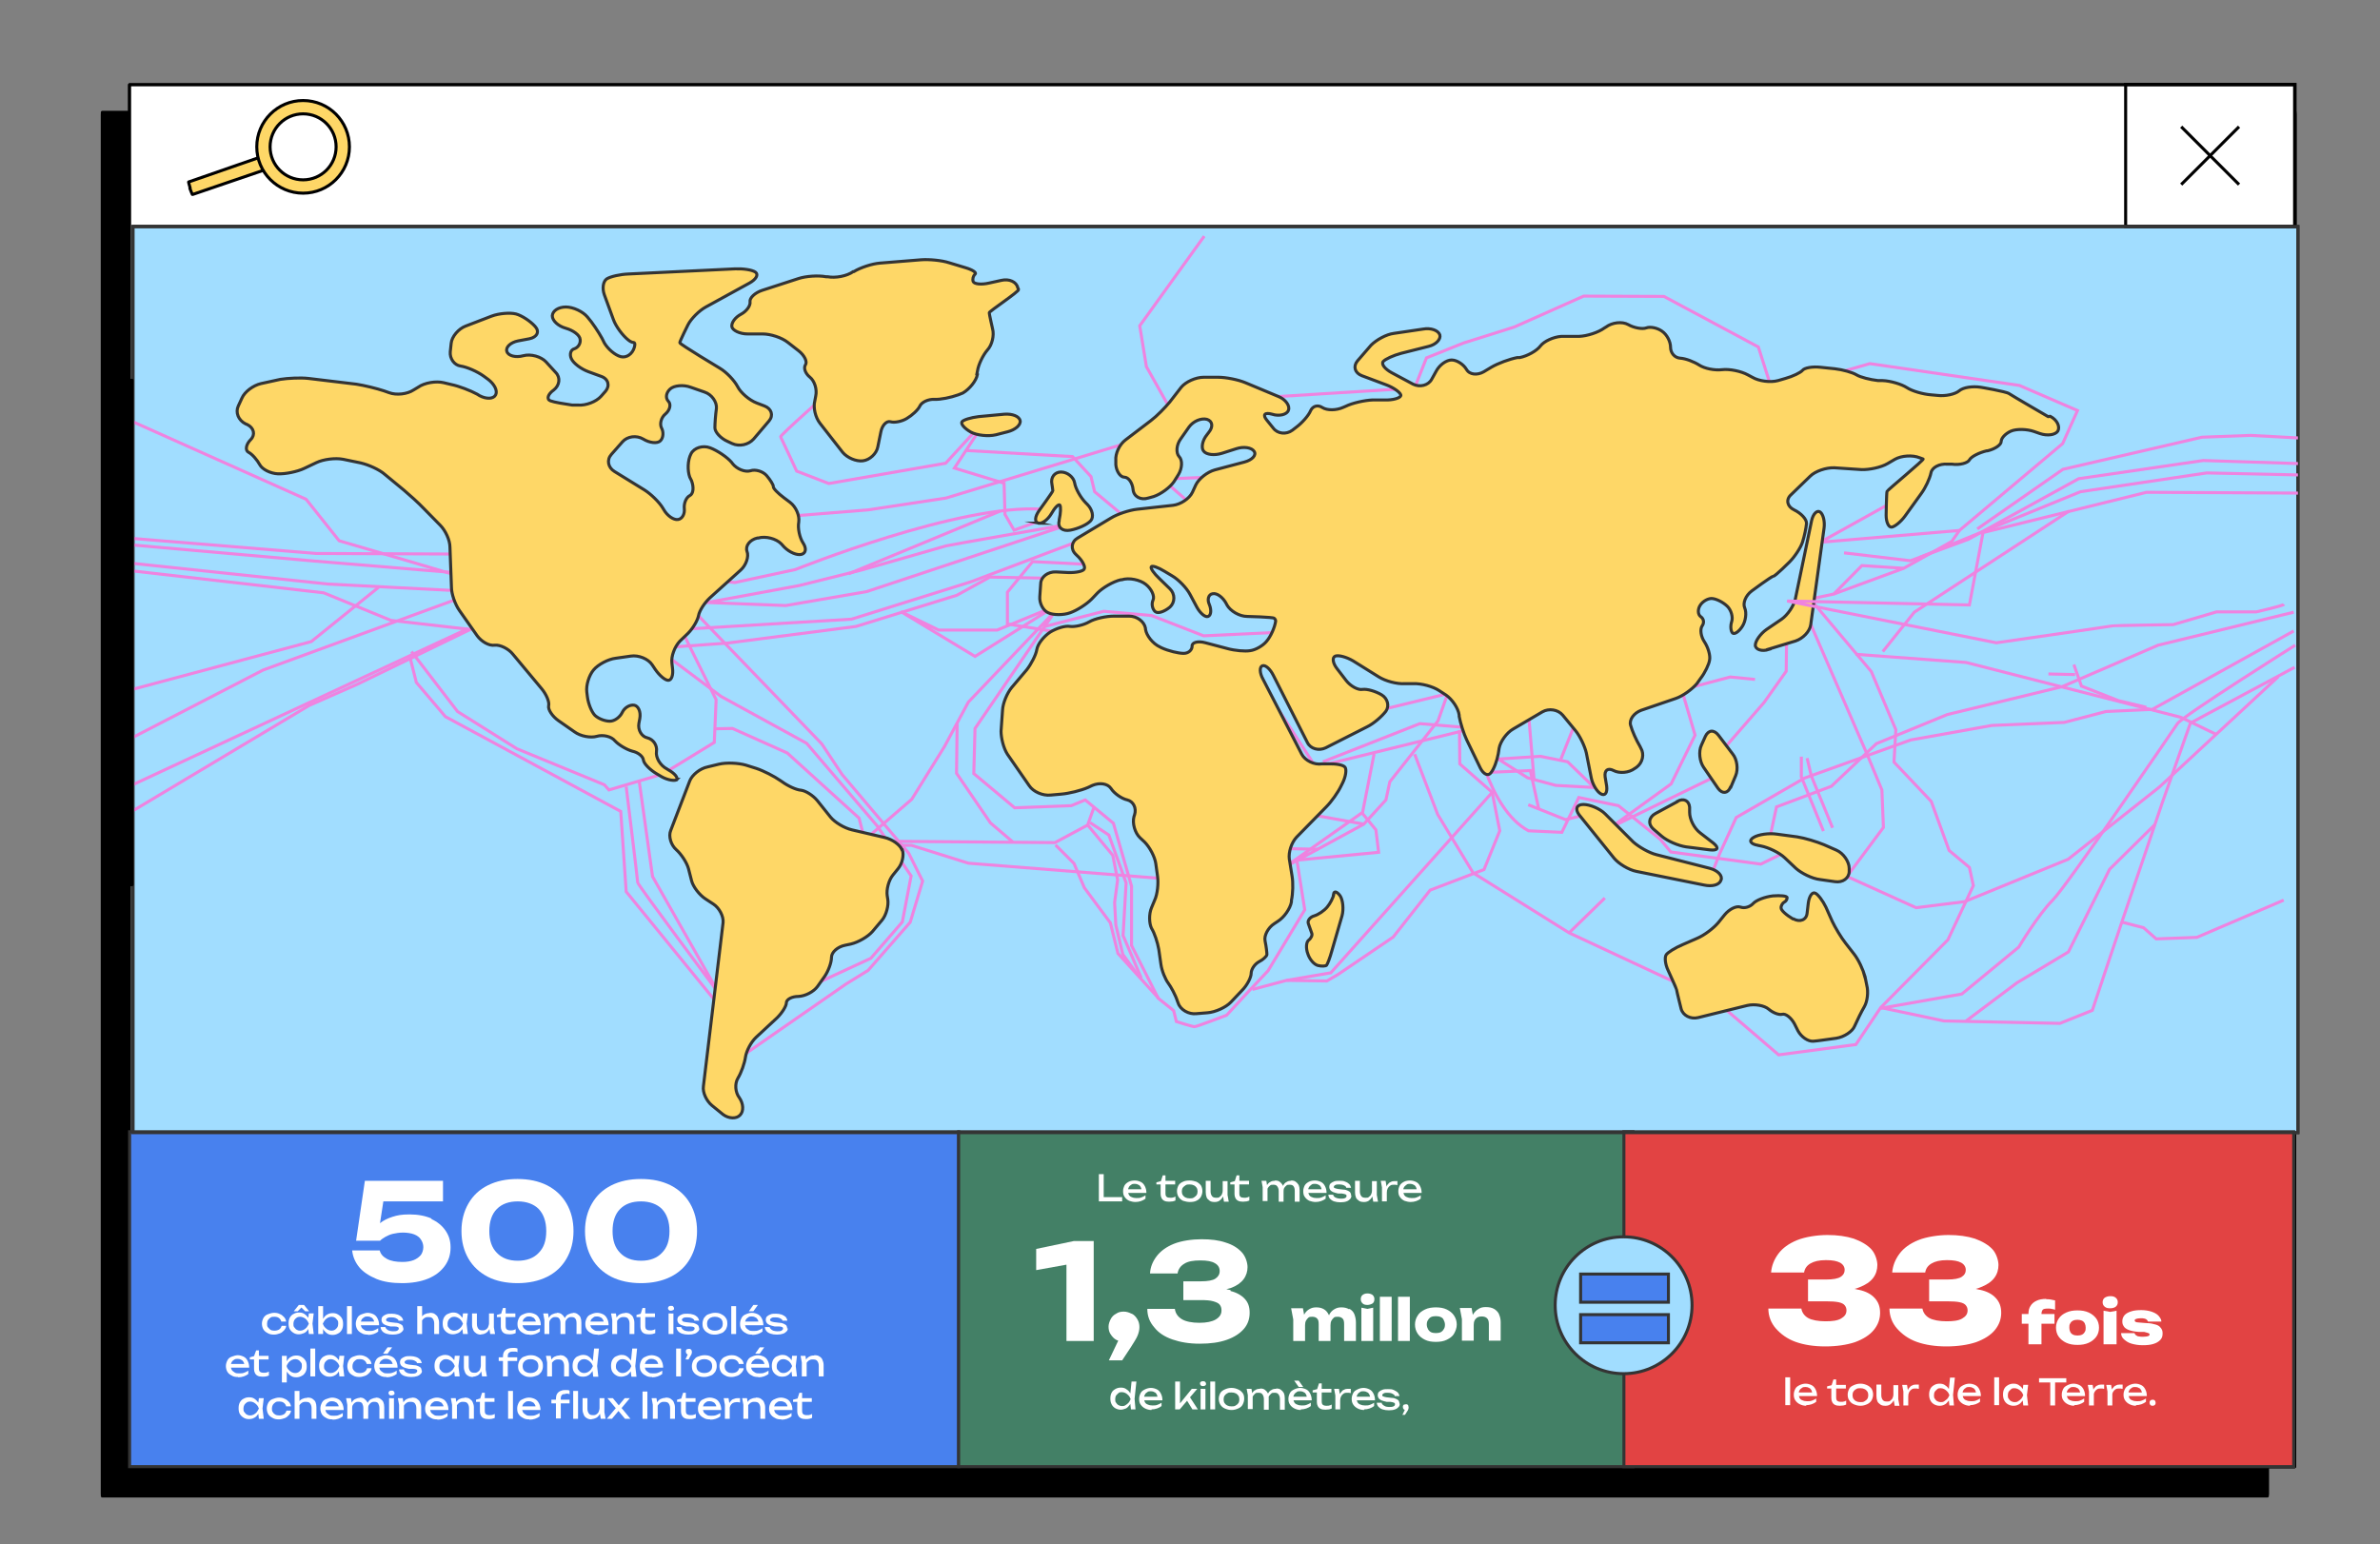
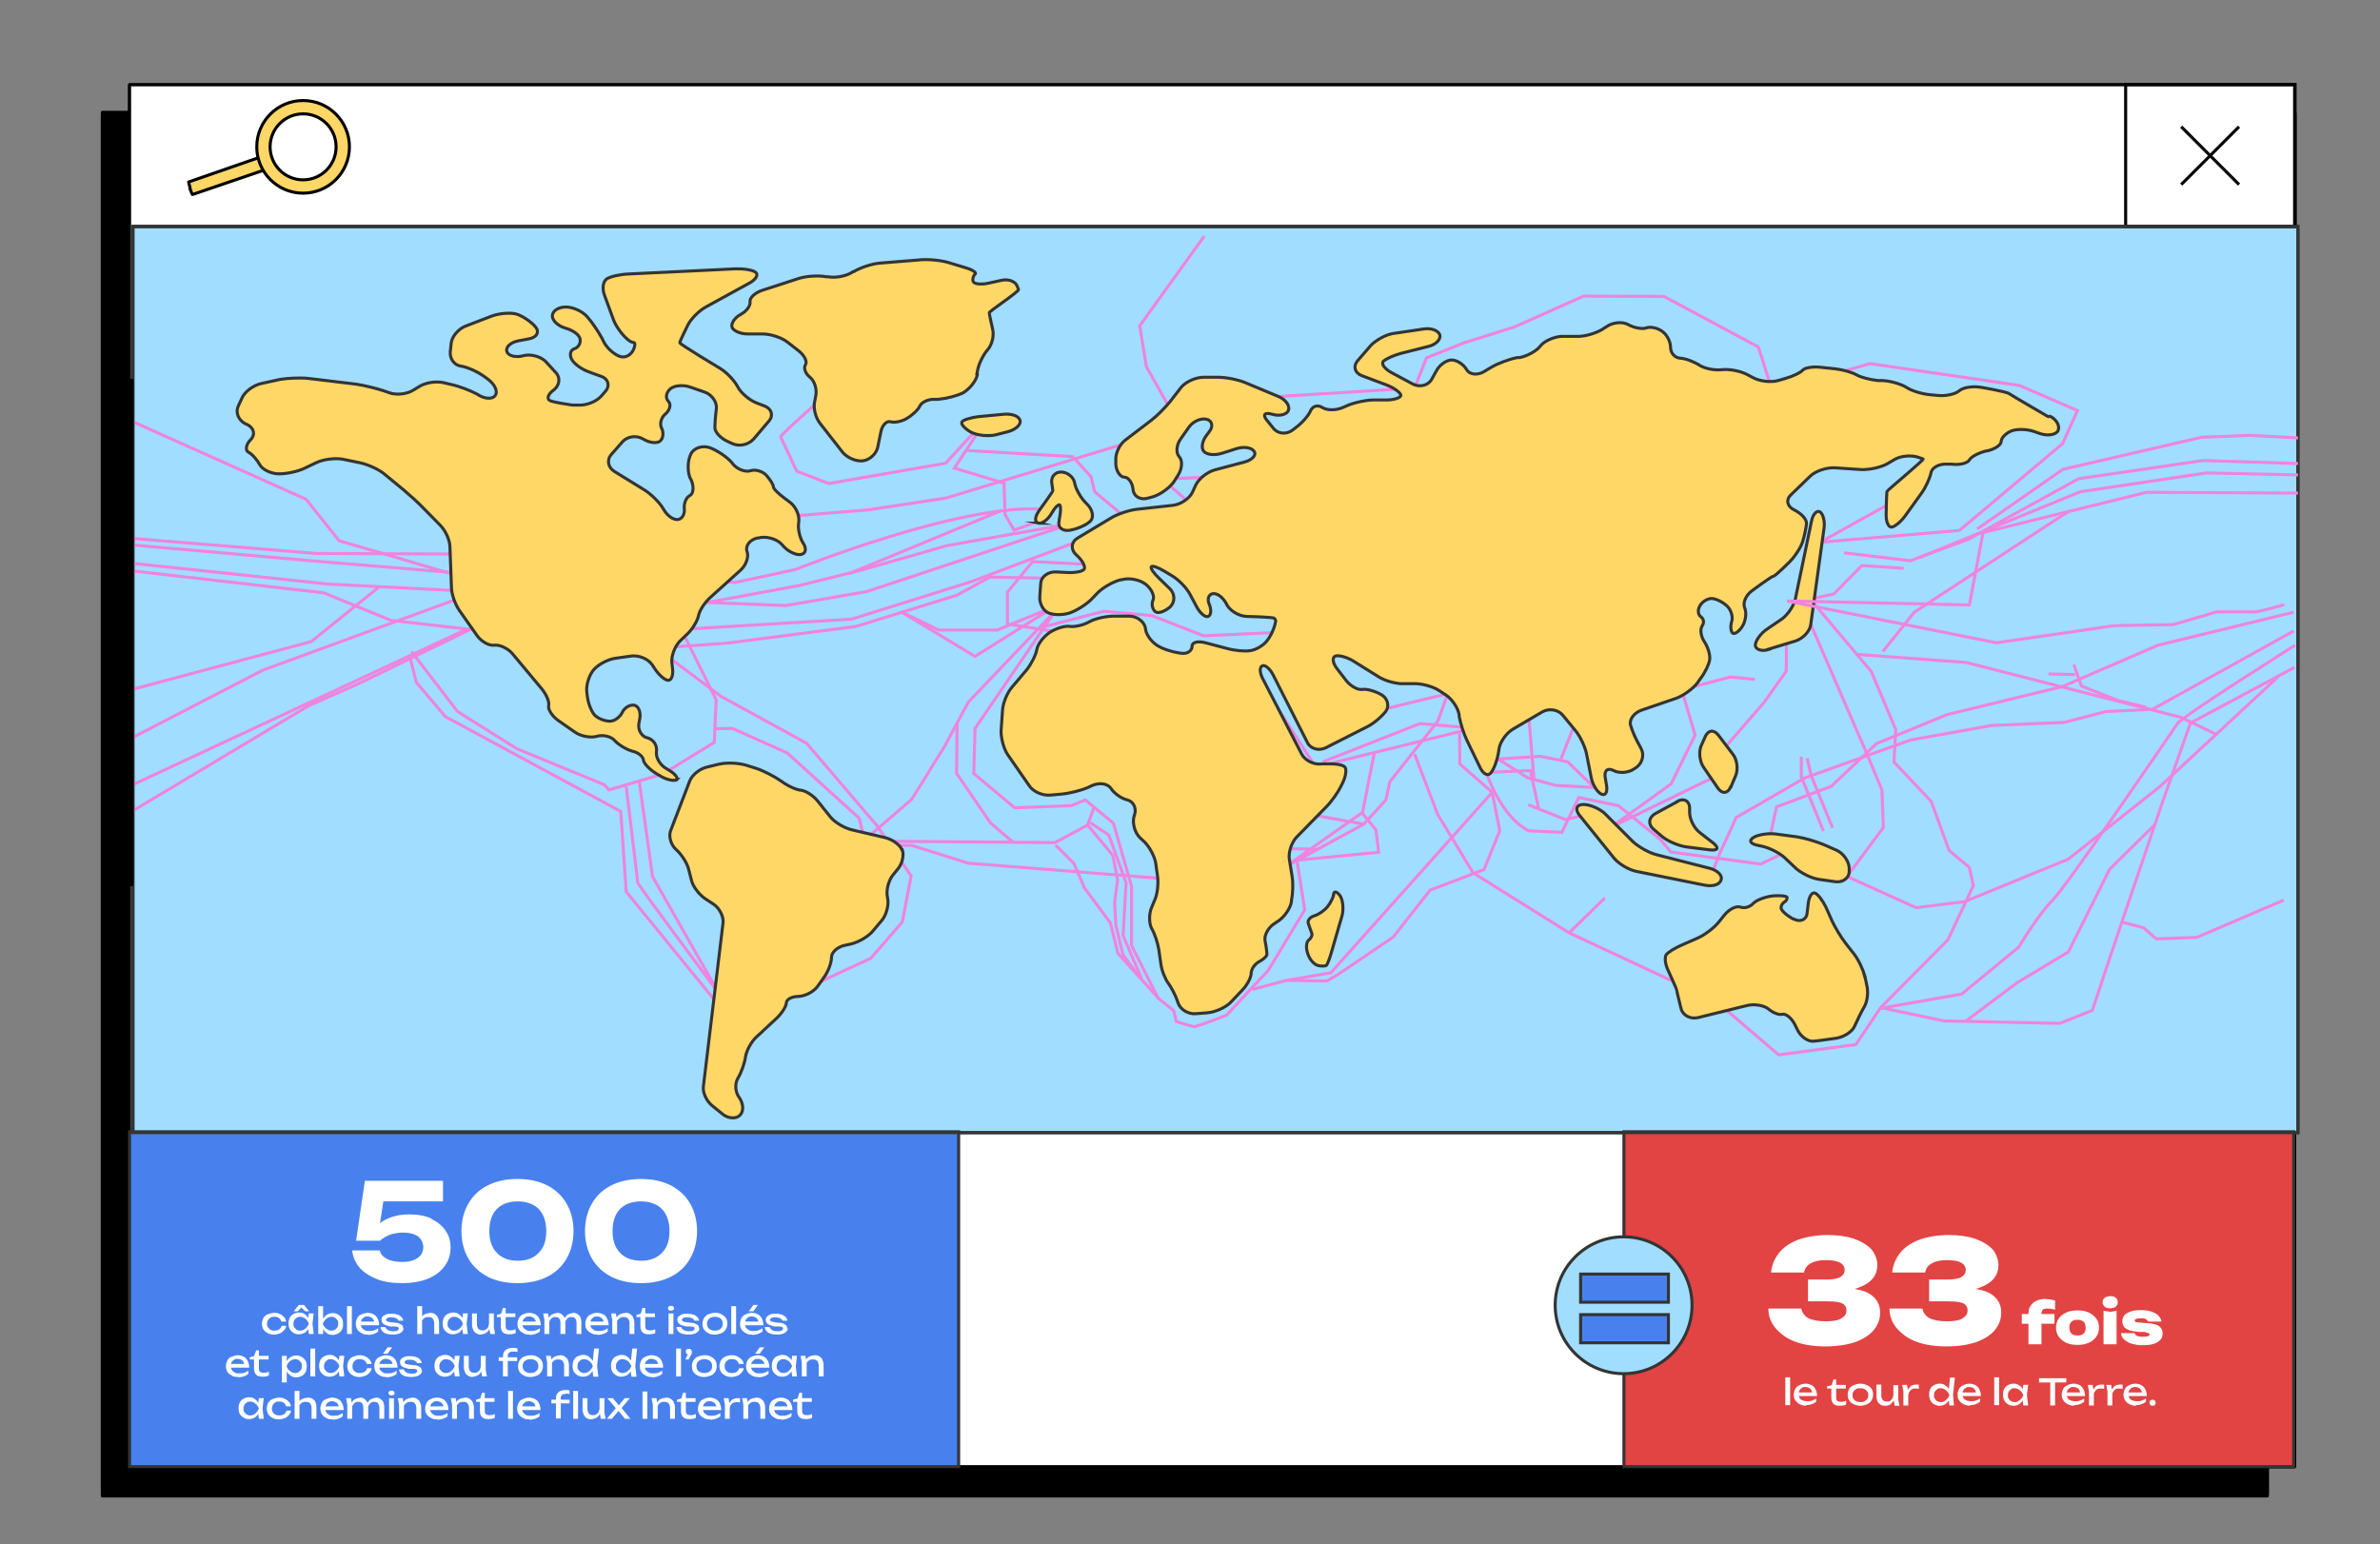
<svg xmlns="http://www.w3.org/2000/svg" version="1.1" viewBox="0 0 786 510">
  <rect x="0" y="0" width="786" height="510" fill="#808080" stroke="none" />
  <defs>
    <style>
      .cls-1 {
        fill: #a1ddff;
      }

      .cls-1, .cls-2, .cls-3, .cls-4, .cls-5, .cls-6, .cls-7, .cls-8, .cls-9 {
        stroke-miterlimit: 10;
      }

      .cls-1, .cls-2, .cls-3, .cls-4, .cls-7, .cls-8 {
        stroke: #343434;
      }

      .cls-10, .cls-11, .cls-12, .cls-5, .cls-6, .cls-13 {
        stroke: #000;
      }

      .cls-10, .cls-11, .cls-12, .cls-5, .cls-13 {
        stroke-linecap: round;
      }

      .cls-10, .cls-11, .cls-12, .cls-13 {
        stroke-linejoin: round;
      }

      .cls-10, .cls-14, .cls-5, .cls-6, .cls-8, .cls-9 {
        fill: none;
      }

      .cls-11, .cls-15 {
        fill: #fff;
      }

      .cls-16 {
        clip-path: url(#clippath);
      }

      .cls-14, .cls-15 {
        stroke-width: 0px;
      }

      .cls-2 {
        fill: #e24343;
      }

      .cls-3 {
        fill: #4881ee;
      }

      .cls-4 {
        fill: #438066;
      }

      .cls-12, .cls-7 {
        fill: #fed767;
      }

      .cls-6 {
        stroke-linecap: square;
      }

      .cls-13 {
        fill: #000;
      }

      .cls-17 {
        isolation: isolate;
      }

      .cls-9 {
        stroke: #ef83e0;
      }
    </style>
    <clipPath id="clippath">
      <rect class="cls-14" x="43.9" y="74.8" width="715" height="299.3" />
    </clipPath>
  </defs>
  <g id="Layer_1" data-name="Layer 1">
    <g id="b">
      <g>
        <g id="c">
          <rect class="cls-13" x="33.8" y="37.1" width="715" height="456.4" />
        </g>
        <g>
          <rect class="cls-13" x="702" y="37" width="55.9" height="46.9" />
          <g>
            <line class="cls-10" x1="739.1" y1="51.2" x2="720.7" y2="69.7" />
            <line class="cls-10" x1="739.1" y1="69.7" x2="720.7" y2="51.2" />
          </g>
        </g>
      </g>
      <g>
        <g id="d">
          <rect class="cls-11" x="42.8" y="28" width="715" height="456.4" />
        </g>
        <rect class="cls-1" x="42.9" y="74.8" width="715" height="285.3" />
        <g>
          <rect class="cls-5" x="702" y="27.9" width="55.9" height="46.9" />
          <g>
            <line class="cls-6" x1="739.1" y1="42.2" x2="720.7" y2="60.6" />
            <line class="cls-6" x1="739.1" y1="60.6" x2="720.7" y2="42.2" />
          </g>
        </g>
      </g>
      <rect class="cls-3" x="42.8" y="359.8" width="273.8" height="124.6" />
      <g>
        <path class="cls-15" d="M142.6,393.7c-2-.9-4.5-1.4-7.3-1.4s-4.1.3-5.7.8c-1.6.5-3,1.2-4.1,2.1l1.1-7.2h19.7v-6.8h-25.8l-2.9,19.8h7.9c.5-.5,1.1-.9,1.8-1.3s1.6-.8,2.5-1,2.1-.4,3.3-.4,2.7.2,3.7.6,1.8,1,2.2,1.7c.5.7.8,1.6.8,2.5s-.3,1.9-.8,2.6c-.6.7-1.4,1.3-2.4,1.7-1,.4-2.3.6-3.7.6-2.1,0-3.8-.3-5.1-1s-2.1-1.6-2.4-2.8h-9.1c.2,2,1,3.9,2.3,5.5s3.3,2.9,5.7,3.9c2.4,1,5.3,1.4,8.5,1.4s6.2-.5,8.6-1.5c2.4-1,4.2-2.4,5.5-4.2s1.9-3.8,1.9-6.1-.6-4-1.7-5.6c-1.1-1.6-2.7-2.9-4.7-3.8h0Z" />
        <path class="cls-15" d="M180.7,382.7c-2.8-1.4-6-2.1-9.8-2.1s-7,.7-9.8,2.1c-2.8,1.4-4.9,3.4-6.4,6-1.5,2.6-2.3,5.6-2.3,9.1s.8,6.5,2.3,9.1c1.5,2.6,3.7,4.6,6.4,6s6.1,2.1,9.8,2.1,7-.7,9.8-2.1c2.8-1.4,4.9-3.4,6.4-6,1.5-2.6,2.3-5.6,2.3-9.1s-.8-6.5-2.3-9.1-3.7-4.6-6.4-6ZM177.9,405c-1.6,1.7-3.9,2.6-6.9,2.6s-5.3-.9-6.9-2.6c-1.7-1.7-2.5-4.1-2.5-7.2s.8-5.6,2.5-7.3,4-2.5,6.9-2.5,5.3.9,6.9,2.5c1.6,1.7,2.5,4.1,2.5,7.3s-.8,5.5-2.5,7.2Z" />
        <path class="cls-15" d="M227.9,388.7c-1.5-2.6-3.7-4.6-6.4-6-2.8-1.4-6-2.1-9.8-2.1s-7,.7-9.8,2.1c-2.8,1.4-4.9,3.4-6.4,6-1.5,2.6-2.3,5.6-2.3,9.1s.8,6.5,2.3,9.1c1.5,2.6,3.7,4.6,6.4,6,2.8,1.4,6.1,2.1,9.8,2.1s7-.7,9.8-2.1c2.8-1.4,4.9-3.4,6.4-6,1.5-2.6,2.3-5.6,2.3-9.1s-.8-6.5-2.3-9.1ZM218.6,405c-1.6,1.7-3.9,2.6-6.9,2.6s-5.3-.9-6.9-2.6c-1.7-1.7-2.5-4.1-2.5-7.2s.8-5.6,2.5-7.3,4-2.5,6.9-2.5,5.3.9,6.9,2.5c1.6,1.7,2.5,4.1,2.5,7.3s-.8,5.5-2.5,7.2Z" />
      </g>
      <rect class="cls-4" x="316.6" y="359.8" width="222.7" height="124.6" />
      <g>
        <polygon class="cls-15" points="342.2 403.6 342.2 410.7 352.2 408.9 352.2 434.1 361.2 434.1 361.2 401.1 354.6 401.1 342.2 403.6" />
        <path class="cls-15" d="M373.7,425.1c-.8-.4-1.6-.7-2.6-.7s-1.8.2-2.5.7c-.8.4-1.4,1-1.8,1.8s-.7,1.6-.7,2.5.2,1.8.7,2.5c.5.8,1.1,1.4,1.8,1.8.2.1.4.2.7.3l-3.1,6.5h4.4l2.9-4.4c1-1.6,1.8-2.8,2.2-3.8.4-1,.6-1.9.6-2.8s-.2-1.8-.7-2.6-1-1.4-1.8-1.8h0Z" />
        <path class="cls-15" d="M406.4,417.3c-.4-.1-.9-.2-1.4-.3.5-.1,1-.3,1.5-.4,1.9-.7,3.3-1.7,4.2-2.9.9-1.2,1.3-2.6,1.3-4s-.6-3.5-1.9-4.9-3-2.5-5.3-3.2c-2.3-.8-4.9-1.1-8-1.1s-6.6.5-9.1,1.5-4.4,2.4-5.7,4.1c-1.3,1.7-2.1,3.6-2.2,5.7h9.1c.2-1.4,1-2.5,2.2-3.2,1.2-.8,3-1.1,5.3-1.1s3.8.3,4.8.9c1.1.6,1.6,1.5,1.6,2.6s-.5,1.9-1.4,2.5c-.9.6-2.5.9-4.9.9h-5.7v6.2h5.7c1.8,0,3.2.1,4.2.4s1.7.6,2.1,1.1.6,1.1.6,1.9c0,1.3-.6,2.2-1.9,3-1.2.7-3,1.1-5.4,1.1s-4.5-.4-5.8-1.2c-1.3-.8-2.1-1.9-2.3-3.4h-9.1c0,2.4.8,4.4,2.3,6.1,1.4,1.8,3.4,3.1,6,4s5.5,1.4,9,1.4,6.5-.4,9-1.3,4.3-2.1,5.6-3.6c1.3-1.5,1.9-3.3,1.9-5.3s-.5-3.4-1.6-4.6c-1.1-1.2-2.7-2.1-4.7-2.6h0Z" />
        <path class="cls-15" d="M445.5,423.5c-.7-.4-1.5-.6-2.5-.6s-1.6.2-2.3.6c-.7.4-1.3,1-1.7,1.8,0,0-.1.2-.1.3,0-.1,0-.2-.1-.3-.4-.8-.9-1.4-1.6-1.8-.7-.4-1.5-.6-2.5-.6s-1.6.2-2.3.6c-.7.4-1.3,1-1.7,1.8,0,0,0,.1,0,.1l-.4-2.2h-3.9l.7,3.7v7.1h3.9v-5.2c0-.6.1-1.1.3-1.5.2-.4.5-.7.8-1s.8-.3,1.3-.3c.7,0,1.2.2,1.6.6s.5,1,.5,1.9v5.5h3.9v-5.2c0-.6.1-1.1.3-1.5s.5-.7.8-1,.8-.3,1.3-.3c.7,0,1.2.2,1.6.6s.5,1,.5,1.9v5.5h3.9v-6.1c0-1-.2-1.9-.5-2.7s-.9-1.4-1.6-1.8h0Z" />
        <polygon class="cls-15" points="449.6 423.1 449.6 434.1 453.5 434.1 453.5 423.1 451.6 423.4 449.6 423.1" />
        <path class="cls-15" d="M451.6,418.4c-.7,0-1.2.2-1.6.5-.4.3-.6.8-.6,1.4s.2,1,.6,1.4,1,.5,1.6.5,1.2-.2,1.7-.5c.4-.3.6-.8.6-1.4s-.2-1-.6-1.4c-.4-.3-1-.5-1.7-.5Z" />
        <rect class="cls-15" x="455.7" y="419.5" width="3.9" height="14.6" />
        <rect class="cls-15" x="461.7" y="419.5" width="3.9" height="14.6" />
        <path class="cls-15" d="M477.8,423.6c-1-.5-2.3-.7-3.6-.7s-2.6.2-3.6.7-1.9,1.1-2.4,2c-.6.9-.9,1.9-.9,3s.3,2.1.9,3,1.4,1.5,2.4,2c1,.5,2.2.7,3.6.7s2.6-.2,3.6-.7c1-.5,1.9-1.1,2.4-2s.9-1.9.9-3-.3-2.1-.9-3-1.4-1.5-2.4-2h0ZM476.8,430.2c-.2.4-.6.8-1,1s-1,.3-1.6.3-1.2-.1-1.6-.3-.8-.6-1-1c-.2-.4-.4-.9-.4-1.5s.1-1.1.4-1.5c.2-.4.6-.8,1-1s1-.3,1.6-.3,1.2.1,1.6.3c.5.2.8.5,1,1,.2.4.4.9.4,1.5s-.1,1.1-.4,1.5Z" />
        <path class="cls-15" d="M495.1,425.3c-.4-.8-1-1.4-1.7-1.8s-1.6-.6-2.7-.6-1.7.2-2.4.6c-.7.4-1.3,1-1.8,1.8,0,0,0,.1-.1.2l-.4-2.3h-3.9l.7,3.7v7.1h3.9v-5.2c0-.6.1-1.1.3-1.5.2-.4.5-.7.9-1,.4-.2.9-.3,1.4-.3.8,0,1.4.2,1.8.6s.6,1,.6,1.9v5.5h3.9v-6.1c0-1-.2-1.9-.6-2.7h0Z" />
      </g>
      <rect class="cls-2" x="536.3" y="359.8" width="221.2" height="124.6" />
      <g>
        <path class="cls-15" d="M613.8,417.2c-.4-.1-.9-.2-1.3-.3.5-.1,1-.3,1.5-.5,2.1-.8,3.6-1.8,4.6-3.1s1.4-2.8,1.4-4.3-.7-3.8-2-5.2-3.3-2.6-5.8-3.5c-2.5-.8-5.4-1.2-8.7-1.2s-7.3.6-10,1.7-4.8,2.6-6.2,4.5c-1.4,1.9-2.2,3.9-2.4,6.2h10.9c.2-1.3.9-2.3,2.1-3s2.8-1.1,5.1-1.1,3.6.3,4.6.8c1,.5,1.6,1.4,1.6,2.4s-.4,1.7-1.3,2.3c-.9.6-2.5.9-4.8.9h-6v7.2h6c1.8,0,3.1.1,4.1.3,1,.2,1.7.6,2,1,.4.5.6,1,.6,1.7,0,1.2-.6,2-1.8,2.7s-2.9.9-5.2.9-4.5-.4-5.7-1.1c-1.2-.7-2-1.8-2.2-3.1h-10.9c0,2.5.9,4.8,2.5,6.6s3.7,3.4,6.5,4.4c2.8,1,6.1,1.5,9.8,1.5s7.1-.5,9.8-1.4c2.7-1,4.8-2.3,6.2-4,1.4-1.7,2.1-3.6,2.1-5.7s-.6-3.6-1.8-4.9-2.9-2.2-5.2-2.7h0Z" />
        <path class="cls-15" d="M653.8,417.2c-.4-.1-.9-.2-1.3-.3.5-.1,1-.3,1.5-.5,2.1-.8,3.6-1.8,4.6-3.1s1.4-2.8,1.4-4.3-.7-3.8-2-5.2-3.3-2.6-5.8-3.5c-2.5-.8-5.4-1.2-8.7-1.2s-7.3.6-10,1.7-4.8,2.6-6.2,4.5c-1.4,1.9-2.2,3.9-2.4,6.2h10.9c.2-1.3.9-2.3,2.1-3s2.8-1.1,5.1-1.1,3.6.3,4.6.8c1,.5,1.6,1.4,1.6,2.4s-.4,1.7-1.3,2.3c-.9.6-2.5.9-4.8.9h-6v7.2h6c1.8,0,3.1.1,4.1.3,1,.2,1.7.6,2,1,.4.5.6,1,.6,1.7,0,1.2-.6,2-1.8,2.7s-2.9.9-5.2.9-4.5-.4-5.7-1.1c-1.2-.7-2-1.8-2.2-3.1h-10.9c0,2.5.9,4.8,2.5,6.6s3.7,3.4,6.5,4.4c2.8,1,6.1,1.5,9.8,1.5s7.1-.5,9.8-1.4c2.7-1,4.8-2.3,6.2-4,1.4-1.7,2.1-3.6,2.1-5.7s-.6-3.6-1.8-4.9-2.9-2.2-5.2-2.7h0Z" />
        <path class="cls-15" d="M675.8,420.2c-1.3,0-2.4.2-3.2.6-.9.4-1.6,1-2,1.7-.5.7-.7,1.6-.7,2.7h-2.2v3.2h2.2v6.8h4.3v-6.8h4.3v-3.2h-4.3c0-.7.2-1.1.4-1.4.3-.3.8-.4,1.7-.4s.9,0,1.2.1.8.1,1.2.3v-3.1c-.5-.1-1-.2-1.5-.3s-1-.1-1.5-.1h0Z" />
        <path class="cls-15" d="M689.8,424.6c-1.1-.5-2.3-.7-3.7-.7s-2.6.2-3.7.7c-1.1.5-1.9,1.1-2.5,2-.6.9-.9,1.9-.9,3s.3,2.2.9,3,1.4,1.5,2.5,2c1.1.5,2.3.7,3.7.7s2.6-.2,3.7-.7c1.1-.5,1.9-1.2,2.5-2s.9-1.9.9-3-.3-2.2-.9-3-1.4-1.5-2.5-2ZM688.5,431.1c-.2.4-.5.7-.9.9-.4.2-.9.3-1.5.3s-1.1-.1-1.5-.3c-.4-.2-.7-.5-.9-.9-.2-.4-.3-.9-.3-1.4s0-1,.3-1.4c.2-.4.5-.7.9-.9.4-.2.9-.3,1.5-.3s1,.1,1.5.3c.4.2.7.5.9.9.2.4.3.9.3,1.4s0,1-.3,1.4Z" />
        <polygon class="cls-15" points="694.7 424 694.7 435.1 699 435.1 699 424 696.9 424.5 694.7 424" />
        <path class="cls-15" d="M696.9,419.2c-.7,0-1.3.2-1.8.5-.5.4-.7.9-.7,1.5s.2,1.1.7,1.5c.5.4,1,.5,1.8.5s1.4-.2,1.8-.5c.5-.4.7-.9.7-1.5s-.2-1.1-.7-1.5c-.5-.4-1-.5-1.8-.5Z" />
        <path class="cls-15" d="M713.6,429.8c-.3-.5-.9-.9-1.6-1.1s-1.8-.5-3.1-.5l-2.5-.2c-.5,0-.9-.1-1.1-.2-.2-.1-.3-.2-.3-.5s.2-.4.5-.5.8-.2,1.4-.2.9,0,1.3.1.6.2.8.4c.2.2.3.4.4.6h4.4c0-.8-.5-1.4-1-2-.6-.6-1.4-1-2.3-1.3s-2.1-.5-3.3-.5-2.4.1-3.3.4c-1,.3-1.7.7-2.2,1.2-.5.6-.8,1.2-.8,2.1s.2,1.2.5,1.7c.3.5.9.9,1.7,1.2.8.3,1.8.5,3.2.6h1.8c.7.2,1.2.3,1.4.4.3.1.4.3.4.5s-.2.4-.5.5-.9.2-1.6.2-1,0-1.4-.1c-.4,0-.7-.2-1-.4-.2-.2-.4-.4-.5-.7h-4.4c0,.8.3,1.5,1,2.1s1.4,1.1,2.5,1.4,2.2.5,3.6.5,2.5-.1,3.5-.4c1-.3,1.7-.7,2.3-1.3s.8-1.3.8-2.2-.2-1.2-.5-1.7h0Z" />
      </g>
      <circle class="cls-1" cx="536.3" cy="423.2" r="22.6" />
    </g>
    <g id="k">
      <g>
        <path class="cls-15" d="M373.9,453.3c-.1.7-.4,1.3-.8,1.9-.4.5-.8,1-1.3,1.2-.5.3-1.1.4-1.7.4s-1.2-.1-1.8-.5c-.5-.3-.9-.7-1.2-1.2-.3-.5-.4-1.2-.4-1.9s.1-1.3.4-1.9c.3-.5.7-1,1.2-1.2s1.1-.5,1.8-.5,1.2.1,1.7.4c.5.3,1,.7,1.3,1.2s.6,1.2.8,1.9h0ZM368.3,453.3c0,.5,0,.9.3,1.2s.5.6.8.8c.3.2.7.3,1.1.3s.8-.1,1.2-.3c.4-.2.7-.5,1-.8s.5-.8.7-1.2c-.2-.5-.4-.9-.7-1.2-.3-.4-.6-.6-1-.8-.4-.2-.8-.3-1.2-.3s-.8.1-1.1.3c-.3.2-.6.5-.8.8-.2.4-.3.8-.3,1.2ZM373.5,456.7l-.3-2.6.4-.8-.3-.9.5-4.9h1.6l-.6,5.8.4,3.5h-1.6Z" />
        <path class="cls-15" d="M380.3,456.9c-.8,0-1.5-.1-2.1-.5-.6-.3-1.1-.7-1.5-1.2-.4-.5-.5-1.2-.5-1.9s.2-1.3.5-1.9.8-1,1.4-1.2,1.3-.5,2-.5,1.4.2,2,.5c.6.3,1,.8,1.3,1.4.3.6.5,1.3.5,2.2h-6.4v-1.2h5.6l-.8.4c0-.5-.1-.8-.3-1.1s-.4-.6-.8-.7c-.3-.2-.7-.3-1.1-.3s-.9,0-1.2.3-.6.4-.8.8-.3.7-.3,1.2.1.9.3,1.3.5.6,1,.9.9.3,1.5.3,1,0,1.6-.2c.5-.2,1-.4,1.4-.7v1.1c-.4.3-.9.6-1.5.8-.6.2-1.2.3-1.8.3h0Z" />
        <path class="cls-15" d="M389.8,455.4l-.5-.2,4.3-5.3h1.8l-5.8,6.8h-1.5v-9.2h1.6v7.9h0ZM391.7,453.4l1.1-1,2.8,4.3h-1.8l-2.1-3.4h0Z" />
        <path class="cls-15" d="M397.2,449c-.3,0-.5,0-.7-.2-.2-.2-.3-.4-.3-.6s.1-.5.3-.6.4-.2.7-.2.5,0,.7.2c.2.2.3.4.3.6s0,.5-.3.6-.4.2-.7.2ZM396.5,449.9h.8c0,.1.8,0,.8,0v6.8h-1.6v-6.8Z" />
        <path class="cls-15" d="M399.7,447.5h1.6v9.2h-1.6v-9.2Z" />
        <path class="cls-15" d="M406.7,456.9c-.8,0-1.5-.1-2.2-.5-.6-.3-1.1-.7-1.5-1.2-.4-.5-.5-1.2-.5-1.9s.2-1.3.5-1.9c.4-.5.8-1,1.5-1.2.6-.3,1.3-.5,2.2-.5s1.5.1,2.2.5c.6.3,1.1.7,1.5,1.2s.5,1.1.5,1.9-.2,1.3-.5,1.9c-.4.5-.8,1-1.5,1.2-.6.3-1.3.5-2.2.5ZM406.7,455.6c.5,0,1-.1,1.4-.3s.7-.5.9-.8.3-.8.3-1.2-.1-.9-.3-1.2c-.2-.4-.5-.6-.9-.8s-.8-.3-1.4-.3-1,.1-1.4.3-.7.5-.9.8c-.2.4-.3.8-.3,1.2s.1.9.3,1.2.5.6.9.8.8.3,1.4.3Z" />
        <path class="cls-15" d="M411.8,449.9h1.6l.4,2.5v4.3h-1.6v-4.6l-.4-2.2ZM416.2,449.8c.6,0,1.1.1,1.5.4.4.3.7.6,1,1.1s.3,1,.3,1.7v3.8h-1.6v-3.5c0-.7-.1-1.2-.5-1.6-.3-.4-.7-.5-1.3-.5s-.8.1-1.1.3c-.3.2-.5.5-.7.8s-.2.8-.2,1.2l-.5-.3c0-.7.2-1.3.5-1.8.3-.5.6-.9,1.1-1.1s.9-.4,1.5-.4h0ZM421.5,449.8c.6,0,1.1.1,1.5.4.4.3.8.6,1,1.1s.3,1,.3,1.7v3.8h-1.6v-3.5c0-.7-.1-1.2-.5-1.6-.3-.4-.7-.5-1.3-.5s-.8.1-1.1.3c-.3.2-.5.5-.7.8s-.2.8-.2,1.2l-.5-.3c0-.7.2-1.3.5-1.8.3-.5.6-.9,1.1-1.1s.9-.4,1.5-.4h0Z" />
        <path class="cls-15" d="M429.6,456.9c-.8,0-1.5-.1-2.1-.5-.6-.3-1.1-.7-1.5-1.2-.4-.5-.5-1.2-.5-1.9s.2-1.3.5-1.9.8-1,1.4-1.2,1.3-.5,2-.5,1.4.2,2,.5c.6.3,1,.8,1.3,1.4.3.6.5,1.3.5,2.2h-6.4v-1.2h5.6l-.8.4c0-.5-.1-.8-.3-1.1s-.4-.6-.8-.7c-.3-.2-.7-.3-1.1-.3s-.9,0-1.2.3c-.3.2-.6.4-.8.8s-.3.7-.3,1.2.1.9.3,1.3.5.6,1,.9.9.3,1.5.3,1,0,1.6-.2,1-.4,1.4-.7v1.1c-.4.3-.9.6-1.5.8s-1.2.3-1.8.3h0ZM428.9,447.1l1.5,2.1h-1.5l-1.5-2.1h1.6Z" />
        <path class="cls-15" d="M433.5,451.1v-.7l1.5-.4.6-1.9h.9v1.8h3.2v1.2h-3.2v2.9c0,.6.1,1,.4,1.2s.6.3,1.2.3.7,0,.9-.1c.3,0,.5-.2.8-.3v1.3c-.2.1-.5.2-.9.3-.4.1-.8.1-1.2.1-.7,0-1.2-.1-1.6-.3-.4-.2-.7-.5-.9-.9-.2-.4-.3-.8-.3-1.3v-3.2h-1.5Z" />
        <path class="cls-15" d="M440.6,449.9h1.6l.4,2.5v4.3h-1.6v-4.6l-.4-2.2ZM446.1,449.9v1.4c-.2,0-.4,0-.6-.1-.2,0-.4,0-.6,0-.4,0-.8.1-1.2.3-.3.2-.6.5-.8.9s-.3.9-.3,1.4l-.4-.4c0-.5.1-.9.2-1.4.1-.4.3-.8.5-1.1.2-.3.5-.6.9-.7.3-.2.7-.3,1.2-.3s.3,0,.5,0,.3,0,.4,0h0Z" />
        <path class="cls-15" d="M450.5,456.9c-.8,0-1.5-.1-2.1-.5-.6-.3-1.1-.7-1.5-1.2-.4-.5-.5-1.2-.5-1.9s.2-1.3.5-1.9.8-1,1.4-1.2,1.3-.5,2-.5,1.4.2,2,.5c.6.3,1,.8,1.3,1.4.3.6.5,1.3.5,2.2h-6.4v-1.2h5.6l-.8.4c0-.5-.1-.8-.3-1.1s-.4-.6-.8-.7c-.3-.2-.7-.3-1.1-.3s-.9,0-1.2.3-.6.4-.8.8-.3.7-.3,1.2.1.9.3,1.3.5.6,1,.9.9.3,1.5.3,1,0,1.6-.2c.5-.2,1-.4,1.4-.7v1.1c-.4.3-.9.6-1.5.8-.6.2-1.2.3-1.8.3h0Z" />
-         <path class="cls-15" d="M462.3,454.6c0,.5-.1.9-.4,1.2s-.6.6-1.2.8-1.2.3-2,.3-1.5-.1-2.1-.3c-.6-.2-1-.5-1.4-.9s-.5-.8-.5-1.3h1.6c0,.3.2.5.4.7.2.2.5.4.8.5s.8.2,1.2.2c.6,0,1.1,0,1.5-.2.3-.2.5-.4.5-.7s-.1-.4-.3-.5-.6-.2-1.2-.2h-1.3c-.7-.2-1.3-.3-1.7-.5-.4-.2-.7-.4-.9-.7-.2-.3-.3-.6-.3-.9,0-.5.1-.9.4-1.2s.7-.5,1.2-.7,1.1-.2,1.8-.2,1.3.1,1.9.3c.5.2,1,.5,1.3.8.3.4.5.8.5,1.2h-1.6c0-.2-.1-.4-.3-.5-.2-.2-.4-.3-.7-.4-.3-.1-.7-.2-1.3-.2s-1,0-1.3.2c-.3.1-.5.4-.5.6s.1.3.3.5c.2.1.5.2,1.1.3l1.7.2c.7,0,1.2.2,1.6.4.4.2.7.4.8.7s.2.6.2,1h0Z" />
        <path class="cls-15" d="M463.2,458.4l1-2.1v.6c-.1,0-.3,0-.4-.1s-.3-.2-.4-.4c0-.1-.1-.3-.1-.5s0-.4.1-.5c0-.1.2-.3.4-.3.1,0,.3-.1.5-.1s.4,0,.5.1c.1,0,.3.2.4.4s.1.3.1.5,0,.4-.1.6-.2.5-.4.8l-.7,1.1h-.9Z" />
      </g>
      <g>
        <path class="cls-15" d="M589.6,446.1h1.6v9.2h-1.6v-9.2Z" />
        <path class="cls-15" d="M596.5,455.5c-.8,0-1.5-.1-2.1-.5-.6-.3-1.1-.7-1.5-1.2-.3-.5-.5-1.2-.5-1.9s.2-1.3.5-1.9.8-1,1.4-1.2,1.3-.5,2-.5,1.4.2,2,.5c.6.3,1,.8,1.3,1.4.3.6.5,1.3.5,2.2h-6.4v-1.2h5.6l-.8.4c0-.5-.1-.8-.3-1.1s-.4-.6-.8-.7c-.3-.2-.7-.3-1.1-.3s-.8,0-1.2.3-.6.4-.8.8-.3.7-.3,1.2.1.9.3,1.3c.2.4.5.6,1,.9s.9.3,1.5.3,1,0,1.6-.2c.5-.2,1-.4,1.4-.7v1.1c-.4.3-.9.6-1.5.8-.6.2-1.2.3-1.8.3h0Z" />
        <path class="cls-15" d="M603.4,449.7v-.7l1.5-.4.7-1.9h.9v1.8h3.2v1.2h-3.2v2.9c0,.6.1,1,.4,1.2s.6.3,1.2.3.7,0,.9-.1c.3,0,.5-.2.8-.3v1.3c-.2.1-.5.2-.9.3-.4.1-.8.1-1.2.1-.7,0-1.2-.1-1.6-.3s-.7-.5-.9-.9c-.2-.4-.3-.8-.3-1.3v-3.2h-1.5Z" />
        <path class="cls-15" d="M614.4,455.5c-.8,0-1.5-.1-2.2-.5-.6-.3-1.1-.7-1.5-1.2-.3-.5-.5-1.2-.5-1.9s.2-1.3.5-1.9c.3-.5.8-1,1.5-1.2s1.3-.5,2.2-.5,1.5.1,2.2.5c.6.3,1.1.7,1.5,1.2.3.5.5,1.1.5,1.9s-.2,1.3-.5,1.9c-.3.5-.8,1-1.5,1.2s-1.3.5-2.2.5ZM614.4,454.3c.5,0,1-.1,1.4-.3s.7-.5.9-.8.3-.8.3-1.2,0-.9-.3-1.2c-.2-.4-.5-.6-.9-.8s-.8-.3-1.4-.3-1,.1-1.4.3-.7.5-.9.8-.3.8-.3,1.2,0,.9.3,1.2.5.6.9.8.8.3,1.4.3Z" />
        <path class="cls-15" d="M622.6,455.5c-.6,0-1.2-.1-1.6-.4-.4-.3-.8-.6-1-1.1s-.3-1-.3-1.7v-3.8h1.6v3.5c0,.7.2,1.2.5,1.6.3.4.8.5,1.4.5s.8-.1,1.1-.3c.3-.2.6-.5.7-.8s.3-.8.3-1.2l.5.3c0,.7-.2,1.3-.5,1.8s-.7.9-1.1,1.1-1,.4-1.5.4h0ZM625.7,455.3l-.4-2.5v-4.3h1.6v4.6l.4,2.2h-1.6Z" />
        <path class="cls-15" d="M628.2,448.5h1.6l.4,2.5v4.3h-1.6v-4.6l-.4-2.2ZM633.7,448.5v1.4c-.2,0-.4,0-.6-.1-.2,0-.4,0-.6,0-.4,0-.8.1-1.2.3-.3.2-.6.5-.8.9-.2.4-.3.9-.3,1.4l-.4-.4c0-.5.1-.9.2-1.4s.3-.8.5-1.1.5-.6.9-.7.7-.3,1.2-.3.3,0,.5,0,.3,0,.4,0h0Z" />
        <path class="cls-15" d="M644.3,451.9c-.2.7-.4,1.3-.8,1.9-.3.5-.8,1-1.3,1.2-.5.3-1.1.4-1.7.4s-1.2-.1-1.8-.5c-.5-.3-.9-.7-1.2-1.2-.3-.5-.4-1.2-.4-1.9s.1-1.3.4-1.9c.3-.5.7-1,1.2-1.2s1.1-.5,1.8-.5,1.2.1,1.7.4c.5.3,1,.7,1.3,1.2s.6,1.2.8,1.9h0ZM638.7,451.9c0,.5,0,.9.3,1.2s.5.6.8.8c.3.2.7.3,1.1.3s.8-.1,1.2-.3c.4-.2.7-.5,1-.8.3-.4.5-.8.7-1.2-.2-.5-.4-.9-.7-1.2-.3-.4-.6-.6-1-.8s-.8-.3-1.2-.3-.8.1-1.1.3c-.3.2-.6.5-.8.8-.2.4-.3.8-.3,1.2ZM643.8,455.3l-.3-2.6.3-.8-.3-.9.5-4.9h1.6l-.6,5.8.3,3.5h-1.6,0Z" />
        <path class="cls-15" d="M650.6,455.5c-.8,0-1.5-.1-2.1-.5-.6-.3-1.1-.7-1.5-1.2-.3-.5-.5-1.2-.5-1.9s.2-1.3.5-1.9.8-1,1.4-1.2,1.3-.5,2-.5,1.4.2,2,.5c.6.3,1,.8,1.3,1.4.3.6.5,1.3.5,2.2h-6.4v-1.2h5.6l-.8.4c0-.5-.1-.8-.3-1.1s-.4-.6-.8-.7c-.3-.2-.7-.3-1.1-.3s-.8,0-1.2.3c-.3.2-.6.4-.8.8s-.3.7-.3,1.2.1.9.3,1.3c.2.4.5.6,1,.9s.9.3,1.5.3,1,0,1.6-.2,1-.4,1.4-.7v1.1c-.4.3-.9.6-1.5.8s-1.2.3-1.8.3h0Z" />
        <path class="cls-15" d="M658.6,446.1h1.6v9.2h-1.6v-9.2Z" />
        <path class="cls-15" d="M668.7,451.9c-.2.7-.4,1.3-.8,1.9-.3.5-.8,1-1.3,1.2-.5.3-1.1.4-1.7.4s-1.2-.1-1.8-.5c-.5-.3-.9-.7-1.2-1.2-.3-.5-.4-1.2-.4-1.9s.1-1.3.4-1.9c.3-.5.7-1,1.2-1.2s1.1-.5,1.8-.5,1.2.1,1.7.4c.5.3,1,.7,1.3,1.2s.6,1.2.8,1.9h0ZM663.1,451.9c0,.5,0,.9.3,1.2s.5.6.8.8c.3.2.7.3,1.1.3s.8-.1,1.2-.3c.4-.2.7-.5,1-.8.3-.4.5-.8.7-1.2-.2-.5-.4-.9-.7-1.2-.3-.4-.6-.6-1-.8s-.8-.3-1.2-.3-.8.1-1.1.3c-.3.2-.6.5-.8.8-.2.4-.3.8-.3,1.2ZM668.2,455.3l-.3-2.5.3-.9-.3-.9.3-2.5h1.6l-.4,3.4.4,3.4h-1.6Z" />
        <path class="cls-15" d="M673.4,446.3h9v1.4h-9v-1.4ZM677.1,447.1h1.6v8.3h-1.6v-8.3Z" />
        <path class="cls-15" d="M685,455.5c-.8,0-1.5-.1-2.1-.5-.6-.3-1.1-.7-1.5-1.2-.3-.5-.5-1.2-.5-1.9s.2-1.3.5-1.9.8-1,1.4-1.2,1.3-.5,2-.5,1.4.2,2,.5c.6.3,1,.8,1.3,1.4.3.6.5,1.3.5,2.2h-6.4v-1.2h5.6l-.8.4c0-.5-.1-.8-.3-1.1s-.4-.6-.8-.7c-.3-.2-.7-.3-1.1-.3s-.8,0-1.2.3c-.3.2-.6.4-.8.8s-.3.7-.3,1.2.1.9.3,1.3c.2.4.5.6,1,.9s.9.3,1.5.3,1,0,1.6-.2,1-.4,1.4-.7v1.1c-.4.3-.9.6-1.5.8s-1.2.3-1.8.3h0Z" />
        <path class="cls-15" d="M689.5,448.5h1.6l.4,2.5v4.3h-1.6v-4.6l-.4-2.2ZM694.9,448.5v1.4c-.2,0-.4,0-.6-.1-.2,0-.4,0-.6,0-.4,0-.8.1-1.2.3-.3.2-.6.5-.8.9-.2.4-.3.9-.3,1.4l-.4-.4c0-.5.1-.9.2-1.4s.3-.8.5-1.1.5-.6.9-.7.7-.3,1.2-.3.3,0,.5,0,.3,0,.4,0h0Z" />
        <path class="cls-15" d="M695.6,448.5h1.6l.4,2.5v4.3h-1.6v-4.6l-.4-2.2ZM701,448.5v1.4c-.2,0-.4,0-.6-.1-.2,0-.4,0-.6,0-.4,0-.8.1-1.2.3-.3.2-.6.5-.8.9s-.3.9-.3,1.4l-.4-.4c0-.5.1-.9.2-1.4.1-.4.3-.8.5-1.1.2-.3.5-.6.9-.7.3-.2.7-.3,1.2-.3s.3,0,.5,0,.3,0,.4,0h0Z" />
        <path class="cls-15" d="M705.4,455.5c-.8,0-1.5-.1-2.1-.5-.6-.3-1.1-.7-1.5-1.2-.3-.5-.5-1.2-.5-1.9s.2-1.3.5-1.9.8-1,1.4-1.2,1.3-.5,2-.5,1.4.2,2,.5c.6.3,1,.8,1.3,1.4.3.6.5,1.3.5,2.2h-6.4v-1.2h5.6l-.8.4c0-.5-.1-.8-.3-1.1s-.4-.6-.8-.7c-.3-.2-.7-.3-1.1-.3s-.8,0-1.2.3-.6.4-.8.8-.3.7-.3,1.2.1.9.3,1.3c.2.4.5.6,1,.9s.9.3,1.5.3,1,0,1.6-.2c.5-.2,1-.4,1.4-.7v1.1c-.4.3-.9.6-1.5.8-.6.2-1.2.3-1.8.3h0Z" />
        <path class="cls-15" d="M710.9,455.4c-.2,0-.3,0-.5-.1s-.3-.2-.3-.4c0-.1-.1-.3-.1-.5s0-.4.1-.5.2-.3.3-.4c.2,0,.3-.1.5-.1s.3,0,.5.1.3.2.3.4.1.3.1.5,0,.4-.1.5-.2.3-.3.4c-.2,0-.3.1-.5.1Z" />
      </g>
    </g>
    <g id="l">
      <g>
        <g id="m">
          <rect class="cls-13" x="33.8" y="37.7" width="715" height="456.4" />
        </g>
        <g>
          <rect class="cls-13" x="702" y="37.7" width="55.9" height="46.9" />
          <g>
            <line class="cls-10" x1="739.1" y1="51.9" x2="720.7" y2="70.3" />
            <line class="cls-10" x1="739.1" y1="70.3" x2="720.7" y2="51.9" />
          </g>
        </g>
      </g>
      <g>
        <g id="n">
          <rect class="cls-11" x="42.8" y="28" width="715" height="456.4" />
        </g>
        <rect class="cls-1" x="43.9" y="74.8" width="715" height="299.3" />
        <g>
          <rect class="cls-5" x="702" y="27.9" width="55.9" height="46.9" />
          <g>
            <line class="cls-6" x1="739.1" y1="42.2" x2="720.7" y2="60.6" />
            <line class="cls-6" x1="739.1" y1="60.6" x2="720.7" y2="42.2" />
          </g>
        </g>
      </g>
      <line class="cls-9" x1="676.5" y1="222.6" x2="685.3" y2="222.8" />
      <polyline class="cls-9" points="549.5 224.6 559.7 226.7 571.4 223.6 579.6 224.4" />
      <polyline class="cls-9" points="596.8 250.4 598.2 256.3 605.2 273.4" />
      <polyline class="cls-9" points="594.9 249.9 594.9 256.6 602.2 274.5" />
      <path class="cls-9" d="M683.3,168.8c-.3.2-51.1,33.4-51.1,33.4l-10.4,13" />
      <polyline class="cls-9" points="526.6 268.4 517 270.7 504.7 265.8" />
      <polyline class="cls-9" points="491.6 255.1 505.4 254.5 508.2 267.3" />
      <rect class="cls-3" x="42.8" y="373.8" width="273.8" height="110.6" />
      <g>
        <path class="cls-15" d="M142.6,402.5c-2-.9-4.5-1.4-7.3-1.4s-4.1.3-5.7.8c-1.6.5-3,1.2-4.1,2.1l1.1-7.2h19.7v-6.8h-25.8l-2.9,19.8h7.9c.5-.5,1.1-.9,1.8-1.3s1.6-.8,2.5-1,2.1-.4,3.3-.4,2.7.2,3.7.6,1.8,1,2.2,1.7c.5.7.8,1.6.8,2.5s-.3,1.9-.8,2.6c-.6.7-1.4,1.3-2.4,1.7-1,.4-2.3.6-3.7.6-2.1,0-3.8-.3-5.1-1s-2.1-1.6-2.4-2.8h-9.1c.2,2,1,3.9,2.3,5.5s3.3,2.9,5.7,3.9c2.4,1,5.3,1.4,8.5,1.4s6.2-.5,8.6-1.5c2.4-1,4.2-2.4,5.5-4.2s1.9-3.8,1.9-6.1-.6-4-1.7-5.6c-1.1-1.6-2.7-2.9-4.7-3.8h0Z" />
        <path class="cls-15" d="M180.7,391.5c-2.8-1.4-6-2.1-9.8-2.1s-7,.7-9.8,2.1c-2.8,1.4-4.9,3.4-6.4,6-1.5,2.6-2.3,5.6-2.3,9.1s.8,6.5,2.3,9.1c1.5,2.6,3.7,4.6,6.4,6s6.1,2.1,9.8,2.1,7-.7,9.8-2.1c2.8-1.4,4.9-3.4,6.4-6,1.5-2.6,2.3-5.6,2.3-9.1s-.8-6.5-2.3-9.1-3.7-4.6-6.4-6ZM177.9,413.8c-1.6,1.7-3.9,2.6-6.9,2.6s-5.3-.9-6.9-2.6c-1.7-1.7-2.5-4.1-2.5-7.2s.8-5.6,2.5-7.3,4-2.5,6.9-2.5,5.3.9,6.9,2.5c1.6,1.7,2.5,4.1,2.5,7.3s-.8,5.5-2.5,7.2Z" />
        <path class="cls-15" d="M227.9,397.5c-1.5-2.6-3.7-4.6-6.4-6-2.8-1.4-6-2.1-9.8-2.1s-7,.7-9.8,2.1c-2.8,1.4-4.9,3.4-6.4,6-1.5,2.6-2.3,5.6-2.3,9.1s.8,6.5,2.3,9.1c1.5,2.6,3.7,4.6,6.4,6,2.8,1.4,6.1,2.1,9.8,2.1s7-.7,9.8-2.1c2.8-1.4,4.9-3.4,6.4-6,1.5-2.6,2.3-5.6,2.3-9.1s-.8-6.5-2.3-9.1ZM218.6,413.8c-1.6,1.7-3.9,2.6-6.9,2.6s-5.3-.9-6.9-2.6c-1.7-1.7-2.5-4.1-2.5-7.2s.8-5.6,2.5-7.3,4-2.5,6.9-2.5,5.3.9,6.9,2.5c1.6,1.7,2.5,4.1,2.5,7.3s-.8,5.5-2.5,7.2Z" />
      </g>
-       <rect class="cls-4" x="316.6" y="373.8" width="222.7" height="110.6" />
      <g>
        <polygon class="cls-15" points="342.2 412.5 342.2 419.5 352.2 417.7 352.2 442.9 361.2 442.9 361.2 409.9 354.6 409.9 342.2 412.5" />
        <path class="cls-15" d="M373.7,433.9c-.8-.4-1.6-.7-2.6-.7s-1.8.2-2.5.7c-.8.4-1.4,1-1.8,1.8s-.7,1.6-.7,2.5.2,1.8.7,2.5c.5.8,1.1,1.4,1.8,1.8.2.1.4.2.7.3l-3.1,6.5h4.4l2.9-4.4c1-1.6,1.8-2.8,2.2-3.8.4-1,.6-1.9.6-2.8s-.2-1.8-.7-2.6-1-1.4-1.8-1.8h0Z" />
        <path class="cls-15" d="M406.4,426.1c-.4-.1-.9-.2-1.4-.3.5-.1,1-.3,1.5-.4,1.9-.7,3.3-1.7,4.2-2.9.9-1.2,1.3-2.6,1.3-4s-.6-3.5-1.9-4.9-3-2.5-5.3-3.2c-2.3-.8-4.9-1.1-8-1.1s-6.6.5-9.1,1.5-4.4,2.4-5.7,4.1c-1.3,1.7-2.1,3.6-2.2,5.7h9.1c.2-1.4,1-2.5,2.2-3.2,1.2-.8,3-1.1,5.3-1.1s3.8.3,4.8.9c1.1.6,1.6,1.5,1.6,2.6s-.5,1.9-1.4,2.5c-.9.6-2.5.9-4.9.9h-5.7v6.2h5.7c1.8,0,3.2.1,4.2.4s1.7.6,2.1,1.1.6,1.1.6,1.9c0,1.3-.6,2.2-1.9,3-1.2.7-3,1.1-5.4,1.1s-4.5-.4-5.8-1.2c-1.3-.8-2.1-1.9-2.3-3.4h-9.1c0,2.4.8,4.4,2.3,6.1,1.4,1.8,3.4,3.1,6,4s5.5,1.4,9,1.4,6.5-.4,9-1.3,4.3-2.1,5.6-3.6c1.3-1.5,1.9-3.3,1.9-5.3s-.5-3.4-1.6-4.6c-1.1-1.2-2.7-2.1-4.7-2.6h0Z" />
        <path class="cls-15" d="M445.5,432.4c-.7-.4-1.5-.6-2.5-.6s-1.6.2-2.3.6c-.7.4-1.3,1-1.7,1.8,0,0-.1.2-.1.3,0-.1,0-.2-.1-.3-.4-.8-.9-1.4-1.6-1.8-.7-.4-1.5-.6-2.5-.6s-1.6.2-2.3.6c-.7.4-1.3,1-1.7,1.8,0,0,0,.1,0,.1l-.4-2.2h-3.9l.7,3.7v7.1h3.9v-5.2c0-.6.1-1.1.3-1.5.2-.4.5-.7.8-1s.8-.3,1.3-.3c.7,0,1.2.2,1.6.6s.5,1,.5,1.9v5.5h3.9v-5.2c0-.6.1-1.1.3-1.5s.5-.7.8-1,.8-.3,1.3-.3c.7,0,1.2.2,1.6.6s.5,1,.5,1.9v5.5h3.9v-6.1c0-1-.2-1.9-.5-2.7s-.9-1.4-1.6-1.8h0Z" />
        <polygon class="cls-15" points="449.6 431.9 449.6 442.9 453.5 442.9 453.5 431.9 451.6 432.3 449.6 431.9" />
        <path class="cls-15" d="M451.6,427.2c-.7,0-1.2.2-1.6.5-.4.3-.6.8-.6,1.4s.2,1,.6,1.4,1,.5,1.6.5,1.2-.2,1.7-.5c.4-.3.6-.8.6-1.4s-.2-1-.6-1.4c-.4-.3-1-.5-1.7-.5Z" />
        <rect class="cls-15" x="455.7" y="428.3" width="3.9" height="14.6" />
        <rect class="cls-15" x="461.7" y="428.3" width="3.9" height="14.6" />
        <path class="cls-15" d="M477.8,432.5c-1-.5-2.3-.7-3.6-.7s-2.6.2-3.6.7-1.9,1.1-2.4,2c-.6.9-.9,1.9-.9,3s.3,2.1.9,3,1.4,1.5,2.4,2c1,.5,2.2.7,3.6.7s2.6-.2,3.6-.7c1-.5,1.9-1.1,2.4-2s.9-1.9.9-3-.3-2.1-.9-3-1.4-1.5-2.4-2h0ZM476.8,439c-.2.4-.6.8-1,1s-1,.3-1.6.3-1.2-.1-1.6-.3-.8-.6-1-1c-.2-.4-.4-.9-.4-1.5s.1-1.1.4-1.5c.2-.4.6-.8,1-1s1-.3,1.6-.3,1.2.1,1.6.3c.5.2.8.5,1,1,.2.4.4.9.4,1.5s-.1,1.1-.4,1.5Z" />
        <path class="cls-15" d="M495.1,434.1c-.4-.8-1-1.4-1.7-1.8s-1.6-.6-2.7-.6-1.7.2-2.4.6c-.7.4-1.3,1-1.8,1.8,0,0,0,.1-.1.2l-.4-2.3h-3.9l.7,3.7v7.1h3.9v-5.2c0-.6.1-1.1.3-1.5.2-.4.5-.7.9-1,.4-.2.9-.3,1.4-.3.8,0,1.4.2,1.8.6s.6,1,.6,1.9v5.5h3.9v-6.1c0-1-.2-1.9-.6-2.7h0Z" />
      </g>
      <rect class="cls-2" x="536.3" y="373.8" width="221.2" height="110.6" />
      <g>
        <path class="cls-15" d="M613.8,426c-.4-.1-.9-.2-1.3-.3.5-.1,1-.3,1.5-.5,2.1-.8,3.6-1.8,4.6-3.1s1.4-2.8,1.4-4.3-.7-3.8-2-5.2-3.3-2.6-5.8-3.5c-2.5-.8-5.4-1.2-8.7-1.2s-7.3.6-10,1.7-4.8,2.6-6.2,4.5c-1.4,1.9-2.2,3.9-2.4,6.2h10.9c.2-1.3.9-2.3,2.1-3s2.8-1.1,5.1-1.1,3.6.3,4.6.8c1,.5,1.6,1.4,1.6,2.4s-.4,1.7-1.3,2.3c-.9.6-2.5.9-4.8.9h-6v7.2h6c1.8,0,3.1.1,4.1.3,1,.2,1.7.6,2,1,.4.5.6,1,.6,1.7,0,1.2-.6,2-1.8,2.7s-2.9.9-5.2.9-4.5-.4-5.7-1.1c-1.2-.7-2-1.8-2.2-3.1h-10.9c0,2.5.9,4.8,2.5,6.6s3.7,3.4,6.5,4.4c2.8,1,6.1,1.5,9.8,1.5s7.1-.5,9.8-1.4c2.7-1,4.8-2.3,6.2-4,1.4-1.7,2.1-3.6,2.1-5.7s-.6-3.6-1.8-4.9-2.9-2.2-5.2-2.7h0Z" />
        <path class="cls-15" d="M653.8,426c-.4-.1-.9-.2-1.3-.3.5-.1,1-.3,1.5-.5,2.1-.8,3.6-1.8,4.6-3.1s1.4-2.8,1.4-4.3-.7-3.8-2-5.2-3.3-2.6-5.8-3.5c-2.5-.8-5.4-1.2-8.7-1.2s-7.3.6-10,1.7-4.8,2.6-6.2,4.5c-1.4,1.9-2.2,3.9-2.4,6.2h10.9c.2-1.3.9-2.3,2.1-3s2.8-1.1,5.1-1.1,3.6.3,4.6.8c1,.5,1.6,1.4,1.6,2.4s-.4,1.7-1.3,2.3c-.9.6-2.5.9-4.8.9h-6v7.2h6c1.8,0,3.1.1,4.1.3,1,.2,1.7.6,2,1,.4.5.6,1,.6,1.7,0,1.2-.6,2-1.8,2.7s-2.9.9-5.2.9-4.5-.4-5.7-1.1c-1.2-.7-2-1.8-2.2-3.1h-10.9c0,2.5.9,4.8,2.5,6.6s3.7,3.4,6.5,4.4c2.8,1,6.1,1.5,9.8,1.5s7.1-.5,9.8-1.4c2.7-1,4.8-2.3,6.2-4,1.4-1.7,2.1-3.6,2.1-5.7s-.6-3.6-1.8-4.9-2.9-2.2-5.2-2.7h0Z" />
        <path class="cls-15" d="M675.8,429c-1.3,0-2.4.2-3.2.6-.9.4-1.6,1-2,1.7-.5.7-.7,1.6-.7,2.7h-2.2v3.2h2.2v6.8h4.3v-6.8h4.3v-3.2h-4.3c0-.7.2-1.1.4-1.4.3-.3.8-.4,1.7-.4s.9,0,1.2.1.8.1,1.2.3v-3.1c-.5-.1-1-.2-1.5-.3s-1-.1-1.5-.1h0Z" />
        <path class="cls-15" d="M689.8,433.5c-1.1-.5-2.3-.7-3.7-.7s-2.6.2-3.7.7c-1.1.5-1.9,1.1-2.5,2-.6.9-.9,1.9-.9,3s.3,2.2.9,3,1.4,1.5,2.5,2c1.1.5,2.3.7,3.7.7s2.6-.2,3.7-.7c1.1-.5,1.9-1.2,2.5-2s.9-1.9.9-3-.3-2.2-.9-3-1.4-1.5-2.5-2ZM688.5,439.9c-.2.4-.5.7-.9.9-.4.2-.9.3-1.5.3s-1.1-.1-1.5-.3c-.4-.2-.7-.5-.9-.9-.2-.4-.3-.9-.3-1.4s0-1,.3-1.4c.2-.4.5-.7.9-.9.4-.2.9-.3,1.5-.3s1,.1,1.5.3c.4.2.7.5.9.9.2.4.3.9.3,1.4s0,1-.3,1.4Z" />
        <polygon class="cls-15" points="694.7 432.9 694.7 444 699 444 699 432.9 696.9 433.3 694.7 432.9" />
        <path class="cls-15" d="M696.9,428.1c-.7,0-1.3.2-1.8.5-.5.4-.7.9-.7,1.5s.2,1.1.7,1.5c.5.4,1,.5,1.8.5s1.4-.2,1.8-.5c.5-.4.7-.9.7-1.5s-.2-1.1-.7-1.5c-.5-.4-1-.5-1.8-.5Z" />
        <path class="cls-15" d="M713.6,438.6c-.3-.5-.9-.9-1.6-1.1s-1.8-.5-3.1-.5l-2.5-.2c-.5,0-.9-.1-1.1-.2-.2-.1-.3-.2-.3-.5s.2-.4.5-.5.8-.2,1.4-.2.9,0,1.3.1.6.2.8.4c.2.2.3.4.4.6h4.4c0-.8-.5-1.4-1-2-.6-.6-1.4-1-2.3-1.3s-2.1-.5-3.3-.5-2.4.1-3.3.4c-1,.3-1.7.7-2.2,1.2-.5.6-.8,1.2-.8,2.1s.2,1.2.5,1.7c.3.5.9.9,1.7,1.2.8.3,1.8.5,3.2.6h1.8c.7.2,1.2.3,1.4.4.3.1.4.3.4.5s-.2.4-.5.5-.9.2-1.6.2-1,0-1.4-.1c-.4,0-.7-.2-1-.4-.2-.2-.4-.4-.5-.7h-4.4c0,.8.3,1.5,1,2.1s1.4,1.1,2.5,1.4,2.2.5,3.6.5,2.5-.1,3.5-.4c1-.3,1.7-.7,2.3-1.3s.8-1.3.8-2.2-.2-1.2-.5-1.7h0Z" />
      </g>
      <circle class="cls-1" cx="536.2" cy="431.1" r="22.6" />
      <g>
        <path class="cls-15" d="M94.5,437.9c0,.6-.3,1-.7,1.5-.4.4-.8.8-1.4,1s-1.2.4-1.9.4-1.5-.1-2.1-.5c-.6-.3-1.1-.7-1.4-1.2-.3-.5-.5-1.2-.5-1.9s.2-1.3.5-1.9c.3-.5.8-1,1.4-1.2s1.3-.5,2.1-.5,1.3.1,1.9.4c.6.2,1,.6,1.4,1s.6.9.7,1.5h-1.6c-.1-.5-.4-.9-.8-1.2-.4-.3-.9-.4-1.5-.4s-.9,0-1.3.3-.6.5-.8.8-.3.8-.3,1.2,0,.9.3,1.2.5.6.8.8.8.3,1.3.3,1.1-.1,1.6-.4c.4-.3.7-.7.8-1.2h1.6Z" />
        <path class="cls-15" d="M102.5,437.2c-.2.7-.4,1.3-.8,1.9-.3.5-.8,1-1.3,1.2s-1.1.4-1.7.4-1.2-.1-1.8-.5c-.5-.3-.9-.7-1.2-1.2-.3-.5-.4-1.2-.4-1.9s.1-1.3.4-1.9c.3-.5.7-1,1.2-1.2.5-.3,1.1-.5,1.8-.5s1.2.1,1.7.4c.5.3.9.7,1.3,1.2s.6,1.2.8,1.9h0ZM96.9,437.2c0,.5,0,.9.3,1.2s.4.6.8.8c.3.2.7.3,1.1.3s.8-.1,1.2-.3c.4-.2.7-.5,1-.8.3-.4.5-.8.7-1.2-.2-.5-.4-.9-.7-1.2-.3-.4-.6-.6-1-.8s-.8-.3-1.2-.3-.8.1-1.1.3c-.3.2-.6.5-.8.8-.2.4-.3.8-.3,1.2ZM98.7,431h1.7l1.7,2.1h-1.3l-1.6-1.6h.7l-1.6,1.6h-1.3l1.7-2.1ZM102,440.6l-.3-2.5.3-.9-.3-.9.3-2.5h1.6l-.4,3.4.4,3.4h-1.6Z" />
        <path class="cls-15" d="M105.1,431.4h1.6v4.8l-.2.4v1.3l.2.5v2.2h-1.6v-9.2h0ZM106.1,437.2c.2-.7.4-1.4.8-1.9.3-.5.8-1,1.3-1.2.5-.3,1.1-.4,1.7-.4s1.2.1,1.8.5c.5.3.9.7,1.2,1.2.3.5.4,1.1.4,1.9s-.1,1.3-.4,1.9c-.3.5-.7,1-1.2,1.2-.5.3-1.1.5-1.8.5s-1.2-.1-1.7-.4-.9-.7-1.3-1.2c-.3-.5-.6-1.2-.8-1.9h0ZM111.7,437.2c0-.5,0-.9-.3-1.2s-.4-.6-.8-.8c-.3-.2-.7-.3-1.1-.3s-.8.1-1.2.3c-.4.2-.7.5-1,.8-.3.4-.5.8-.7,1.2.2.5.4.9.7,1.2s.6.6,1,.8.8.3,1.2.3.8-.1,1.1-.3c.3-.2.6-.5.8-.8s.3-.8.3-1.2Z" />
        <path class="cls-15" d="M114.6,431.4h1.6v9.2h-1.6v-9.2Z" />
        <path class="cls-15" d="M121.5,440.8c-.8,0-1.5-.1-2.1-.5-.6-.3-1.1-.7-1.4-1.2-.3-.5-.5-1.2-.5-1.9s.2-1.3.5-1.9.8-1,1.4-1.2,1.3-.5,2-.5,1.4.2,2,.5c.6.3,1,.8,1.3,1.4.3.6.5,1.3.5,2.2h-6.4v-1.2h5.6l-.8.4c0-.5-.1-.8-.3-1.1s-.4-.6-.8-.7c-.3-.2-.7-.3-1.1-.3s-.8,0-1.2.3-.6.4-.8.8-.3.7-.3,1.2.1.9.3,1.3.6.6,1,.9.9.3,1.5.3,1.1,0,1.6-.2c.5-.2,1-.4,1.4-.7v1.1c-.4.3-.9.6-1.5.8-.6.2-1.2.3-1.8.3h0Z" />
        <path class="cls-15" d="M133.3,438.5c0,.5-.1.9-.4,1.2-.3.3-.6.6-1.2.8s-1.2.3-2,.3-1.5-.1-2.1-.3c-.6-.2-1.1-.5-1.4-.9-.3-.4-.5-.8-.5-1.3h1.6c0,.3.2.5.4.7.2.2.5.4.8.5s.8.2,1.2.2c.6,0,1.1,0,1.5-.2.3-.2.5-.4.5-.7s-.1-.4-.3-.5-.6-.2-1.2-.2h-1.3c-.7-.2-1.3-.3-1.7-.5s-.7-.4-.9-.7-.3-.6-.3-.9c0-.5.1-.9.4-1.2s.7-.5,1.2-.7c.5-.2,1.1-.2,1.8-.2s1.3.1,1.9.3c.6.2,1,.5,1.3.8s.5.8.6,1.2h-1.6c0-.2-.1-.4-.3-.5s-.4-.3-.7-.4c-.3-.1-.7-.2-1.3-.2s-1,0-1.3.2c-.3.1-.5.4-.5.6s0,.3.3.5c.2.1.5.2,1.1.3l1.7.2c.7,0,1.2.2,1.6.4.4.2.7.4.8.7s.2.6.2,1h0Z" />
        <path class="cls-15" d="M137.8,431.4h1.6v9.2h-1.6v-9.2ZM142,433.6c.6,0,1.2.1,1.6.4.4.3.8.6,1,1.1s.4,1,.4,1.7v3.8h-1.6v-3.5c0-.7-.2-1.2-.5-1.6s-.8-.5-1.5-.5-.8.1-1.2.3c-.3.2-.6.5-.8.8-.2.4-.3.8-.3,1.2l-.6-.3c0-.7.3-1.3.6-1.8.3-.5.7-.9,1.1-1.1s1-.4,1.6-.4h0Z" />
        <path class="cls-15" d="M153.4,437.2c-.1.7-.4,1.3-.8,1.9-.4.5-.8,1-1.3,1.2s-1.1.4-1.7.4-1.2-.1-1.8-.5c-.5-.3-.9-.7-1.2-1.2-.3-.5-.4-1.2-.4-1.9s.1-1.3.4-1.9c.3-.5.7-1,1.2-1.2s1.1-.5,1.8-.5,1.2.1,1.7.4c.5.3.9.7,1.3,1.2s.6,1.2.8,1.9h0ZM147.8,437.2c0,.5,0,.9.3,1.2s.4.6.8.8c.3.2.7.3,1.1.3s.8-.1,1.2-.3c.4-.2.7-.5,1-.8s.5-.8.7-1.2c-.2-.5-.4-.9-.7-1.2-.3-.4-.6-.6-1-.8s-.8-.3-1.2-.3-.8.1-1.1.3c-.3.2-.6.5-.8.8-.2.4-.3.8-.3,1.2ZM152.9,440.6l-.3-2.5.3-.9-.3-.9.3-2.5h1.6l-.4,3.4.4,3.4h-1.6Z" />
        <path class="cls-15" d="M158.9,440.8c-.6,0-1.1-.1-1.6-.4-.4-.3-.8-.6-1-1.1s-.4-1-.4-1.7v-3.8h1.6v3.5c0,.7.2,1.2.5,1.6.3.4.8.5,1.4.5s.8-.1,1.1-.3c.3-.2.6-.5.7-.8s.3-.8.3-1.2l.5.3c0,.7-.2,1.3-.5,1.8s-.7.9-1.1,1.1c-.5.3-1,.4-1.5.4h0ZM161.9,440.6l-.4-2.5v-4.3h1.6v4.6l.4,2.2h-1.6Z" />
        <path class="cls-15" d="M164.1,435v-.7l1.4-.4.6-1.9h.9v1.8h3.2v1.2h-3.2v2.9c0,.6.1,1,.4,1.2s.6.3,1.2.3.7,0,.9-.1c.3,0,.5-.2.8-.3v1.3c-.2.1-.5.2-.9.3-.4.1-.8.1-1.2.1-.7,0-1.2-.1-1.6-.3s-.7-.5-.9-.9-.3-.8-.3-1.3v-3.2h-1.5Z" />
        <path class="cls-15" d="M174.9,440.8c-.8,0-1.5-.1-2.1-.5-.6-.3-1.1-.7-1.4-1.2-.4-.5-.5-1.2-.5-1.9s.2-1.3.5-1.9.8-1,1.4-1.2c.6-.3,1.3-.5,2-.5s1.4.2,2,.5c.6.3,1,.8,1.3,1.4.3.6.5,1.3.5,2.2h-6.4v-1.2h5.6l-.8.4c0-.5-.1-.8-.3-1.1s-.4-.6-.8-.7c-.3-.2-.7-.3-1.1-.3s-.9,0-1.2.3c-.3.2-.6.4-.8.8s-.3.7-.3,1.2.1.9.3,1.3.6.6,1,.9.9.3,1.5.3,1.1,0,1.6-.2,1-.4,1.4-.7v1.1c-.4.3-.9.6-1.5.8-.6.2-1.2.3-1.8.3h0Z" />
        <path class="cls-15" d="M179.4,433.8h1.6l.4,2.5v4.3h-1.6v-4.6l-.4-2.2ZM183.9,433.6c.6,0,1.1.1,1.5.4.4.3.7.6,1,1.1s.3,1,.3,1.7v3.8h-1.6v-3.5c0-.7-.1-1.2-.4-1.6s-.7-.5-1.3-.5-.8.1-1.1.3c-.3.2-.5.5-.7.8s-.2.8-.2,1.2l-.6-.3c0-.7.2-1.3.5-1.8.3-.5.6-.9,1.1-1.1s.9-.4,1.5-.4h0ZM189.2,433.6c.6,0,1.1.1,1.5.4.4.3.8.6,1,1.1s.3,1,.3,1.7v3.8h-1.6v-3.5c0-.7-.1-1.2-.4-1.6s-.7-.5-1.3-.5-.8.1-1.1.3c-.3.2-.5.5-.7.8s-.2.8-.2,1.2l-.6-.3c0-.7.2-1.3.5-1.8.3-.5.6-.9,1.1-1.1s.9-.4,1.5-.4h0Z" />
        <path class="cls-15" d="M197.3,440.8c-.8,0-1.5-.1-2.1-.5-.6-.3-1.1-.7-1.4-1.2-.4-.5-.5-1.2-.5-1.9s.2-1.3.5-1.9.8-1,1.4-1.2c.6-.3,1.3-.5,2-.5s1.4.2,2,.5c.6.3,1,.8,1.3,1.4.3.6.5,1.3.5,2.2h-6.4v-1.2h5.6l-.8.4c0-.5-.1-.8-.3-1.1s-.4-.6-.8-.7c-.3-.2-.7-.3-1.1-.3s-.9,0-1.2.3-.6.4-.8.8-.3.7-.3,1.2.1.9.3,1.3.6.6,1,.9.9.3,1.5.3,1.1,0,1.6-.2c.5-.2,1-.4,1.4-.7v1.1c-.4.3-.9.6-1.5.8s-1.2.3-1.8.3h0Z" />
        <path class="cls-15" d="M201.8,433.8h1.6l.4,2.5v4.3h-1.6v-4.6l-.4-2.2ZM206.5,433.6c.6,0,1.2.1,1.6.4.4.3.8.6,1,1.1s.4,1,.4,1.7v3.8h-1.6v-3.5c0-.7-.2-1.2-.5-1.6s-.8-.5-1.5-.5-.8.1-1.2.3c-.3.2-.6.5-.8.8s-.3.8-.3,1.2l-.6-.3c0-.7.3-1.3.6-1.8.3-.5.7-.9,1.1-1.1s1-.4,1.6-.4h0Z" />
        <path class="cls-15" d="M210.2,435v-.7l1.4-.4.6-1.9h.9v1.8h3.2v1.2h-3.2v2.9c0,.6.1,1,.4,1.2s.6.3,1.2.3.7,0,.9-.1c.3,0,.5-.2.8-.3v1.3c-.2.1-.5.2-.9.3-.4.1-.8.1-1.2.1-.7,0-1.2-.1-1.6-.3s-.7-.5-.9-.9c-.2-.4-.3-.8-.3-1.3v-3.2h-1.5Z" />
        <path class="cls-15" d="M221.6,432.9c-.3,0-.5,0-.7-.2-.2-.2-.3-.4-.3-.6s.1-.5.3-.6c.2-.2.4-.2.7-.2s.6,0,.7.2c.2.2.3.4.3.6s0,.5-.3.6-.4.2-.7.2ZM220.8,433.8h.8c0,.1.8,0,.8,0v6.8h-1.6v-6.8Z" />
        <path class="cls-15" d="M231,438.5c0,.5-.1.9-.4,1.2s-.6.6-1.2.8-1.2.3-2,.3-1.5-.1-2.1-.3c-.6-.2-1.1-.5-1.4-.9s-.5-.8-.5-1.3h1.6c0,.3.2.5.4.7.2.2.5.4.8.5.4.1.8.2,1.2.2.6,0,1.1,0,1.5-.2.3-.2.5-.4.5-.7s-.1-.4-.3-.5-.6-.2-1.2-.2h-1.3c-.7-.2-1.3-.3-1.7-.5-.4-.2-.7-.4-.9-.7s-.3-.6-.3-.9c0-.5.1-.9.4-1.2s.7-.5,1.2-.7,1.1-.2,1.8-.2,1.3.1,1.9.3c.6.2,1,.5,1.3.8s.5.8.6,1.2h-1.6c0-.2-.1-.4-.3-.5-.2-.2-.4-.3-.7-.4-.3-.1-.7-.2-1.3-.2s-1,0-1.3.2c-.3.1-.5.4-.5.6s.1.3.3.5.6.2,1.1.3l1.7.2c.7,0,1.2.2,1.6.4.4.2.7.4.8.7s.2.6.2,1h0Z" />
        <path class="cls-15" d="M236.1,440.8c-.8,0-1.6-.1-2.2-.5-.6-.3-1.1-.7-1.4-1.2-.4-.5-.5-1.2-.5-1.9s.2-1.3.5-1.9c.4-.5.8-1,1.4-1.2s1.3-.5,2.2-.5,1.5.1,2.2.5c.6.3,1.1.7,1.4,1.2.4.5.5,1.1.5,1.9s-.2,1.3-.5,1.9c-.4.5-.8,1-1.4,1.2s-1.3.5-2.2.5ZM236.1,439.5c.5,0,1-.1,1.4-.3s.7-.5.9-.8.3-.8.3-1.2-.1-.9-.3-1.2c-.2-.4-.5-.6-.9-.8s-.8-.3-1.4-.3-1,.1-1.4.3-.7.5-.9.8-.3.8-.3,1.2.1.9.3,1.2c.2.4.5.6.9.8s.8.3,1.4.3Z" />
        <path class="cls-15" d="M241.5,431.4h1.6v9.2h-1.6v-9.2Z" />
        <path class="cls-15" d="M248.4,440.8c-.8,0-1.5-.1-2.1-.5-.6-.3-1.1-.7-1.4-1.2-.4-.5-.5-1.2-.5-1.9s.2-1.3.5-1.9.8-1,1.4-1.2c.6-.3,1.3-.5,2-.5s1.4.2,2,.5c.6.3,1,.8,1.3,1.4.3.6.5,1.3.5,2.2h-6.4v-1.2h5.6l-.8.4c0-.5-.1-.8-.3-1.1s-.4-.6-.8-.7c-.3-.2-.7-.3-1.1-.3s-.9,0-1.2.3c-.3.2-.6.4-.8.8s-.3.7-.3,1.2.1.9.3,1.3.6.6,1,.9.9.3,1.5.3,1.1,0,1.6-.2,1-.4,1.4-.7v1.1c-.4.3-.9.6-1.5.8-.6.2-1.2.3-1.8.3h0ZM248.7,431h1.6l-1.5,2.1h-1.5l1.5-2.1Z" />
        <path class="cls-15" d="M260.2,438.5c0,.5-.1.9-.4,1.2s-.6.6-1.2.8-1.2.3-2,.3-1.5-.1-2.1-.3c-.6-.2-1.1-.5-1.4-.9s-.5-.8-.5-1.3h1.6c0,.3.2.5.4.7.2.2.5.4.8.5.4.1.8.2,1.2.2.6,0,1.1,0,1.5-.2.3-.2.5-.4.5-.7s-.1-.4-.3-.5-.6-.2-1.2-.2h-1.3c-.7-.2-1.3-.3-1.7-.5-.4-.2-.7-.4-.9-.7s-.3-.6-.3-.9c0-.5.1-.9.4-1.2s.7-.5,1.2-.7,1.1-.2,1.8-.2,1.3.1,1.9.3c.5.2,1,.5,1.3.8.3.4.5.8.5,1.2h-1.6c0-.2-.1-.4-.3-.5s-.4-.3-.7-.4c-.3-.1-.7-.2-1.3-.2s-1,0-1.3.2-.5.4-.5.6.1.3.3.5c.2.1.6.2,1.1.3l1.7.2c.7,0,1.2.2,1.6.4.4.2.7.4.8.7s.2.6.2,1h0Z" />
        <path class="cls-15" d="M78.6,454.8c-.8,0-1.5-.1-2.1-.5-.6-.3-1.1-.7-1.4-1.2-.3-.5-.5-1.2-.5-1.9s.2-1.3.5-1.9.8-1,1.4-1.2,1.3-.5,2-.5,1.4.2,2,.5c.6.3,1,.8,1.3,1.4.3.6.5,1.3.5,2.2h-6.4v-1.2h5.6l-.8.4c0-.5-.1-.8-.3-1.1s-.4-.6-.8-.7c-.3-.2-.7-.3-1.1-.3s-.8,0-1.2.3-.6.4-.8.8-.3.7-.3,1.2.1.9.3,1.3.6.6,1,.9.9.3,1.5.3,1.1,0,1.6-.2c.5-.2,1-.4,1.4-.7v1.1c-.4.3-.9.6-1.5.8-.6.2-1.2.3-1.8.3h0Z" />
        <path class="cls-15" d="M82.5,449v-.7l1.4-.4.7-1.9h.9v1.8h3.2v1.2h-3.2v2.9c0,.6.1,1,.4,1.2s.6.3,1.2.3.7,0,.9-.1c.3,0,.5-.2.8-.3v1.3c-.2.1-.5.2-.9.3-.4.1-.8.1-1.2.1-.7,0-1.2-.1-1.6-.3s-.7-.5-.9-.9-.3-.8-.3-1.3v-3.2h-1.5Z" />
        <path class="cls-15" d="M93.1,447.8h1.6v2.6c0,0,0,1.4,0,1.4v.4c0,0,0,4.4,0,4.4h-1.6v-8.8ZM94.1,451.2c.2-.7.4-1.4.8-1.9.3-.5.8-1,1.3-1.2.5-.3,1.1-.4,1.7-.4s1.2.1,1.8.5c.5.3.9.7,1.2,1.2.3.5.4,1.1.4,1.9s-.1,1.3-.4,1.9c-.3.5-.7,1-1.2,1.2-.5.3-1.1.5-1.8.5s-1.2-.1-1.7-.4-.9-.7-1.3-1.2c-.4-.5-.6-1.2-.8-1.9h0ZM99.7,451.2c0-.5,0-.9-.3-1.2s-.4-.6-.8-.8c-.3-.2-.7-.3-1.1-.3s-.8.1-1.2.3c-.4.2-.7.5-1,.8-.3.4-.5.8-.7,1.2.2.5.4.9.7,1.2s.6.6,1,.8.8.3,1.2.3.8-.1,1.1-.3c.3-.2.6-.5.8-.8s.3-.8.3-1.2Z" />
        <path class="cls-15" d="M102.5,445.4h1.6v9.2h-1.6v-9.2Z" />
        <path class="cls-15" d="M112.6,451.2c-.2.7-.4,1.3-.8,1.9-.3.5-.8,1-1.3,1.2-.5.3-1.1.4-1.7.4s-1.2-.1-1.8-.5c-.5-.3-.9-.7-1.2-1.2-.3-.5-.4-1.2-.4-1.9s.1-1.3.4-1.9c.3-.5.7-1,1.2-1.2.5-.3,1.1-.5,1.8-.5s1.2.1,1.7.4c.5.3.9.7,1.3,1.2s.6,1.2.8,1.9h0ZM107,451.2c0,.5,0,.9.3,1.2s.4.6.8.8c.3.2.7.3,1.1.3s.8-.1,1.2-.3c.4-.2.7-.5,1-.8.3-.4.5-.8.7-1.2-.2-.5-.4-.9-.7-1.2s-.6-.6-1-.8-.8-.3-1.2-.3-.8.1-1.1.3c-.3.2-.6.5-.8.8-.2.4-.3.8-.3,1.2ZM112.1,454.6l-.3-2.5.3-.9-.3-.9.3-2.5h1.6l-.4,3.4.4,3.4h-1.6Z" />
        <path class="cls-15" d="M122.7,451.9c0,.6-.3,1-.7,1.5-.4.4-.8.8-1.4,1s-1.2.4-1.9.4-1.5-.1-2.1-.5c-.6-.3-1.1-.7-1.4-1.2-.3-.5-.5-1.2-.5-1.9s.2-1.3.5-1.9c.3-.5.8-1,1.4-1.2s1.3-.5,2.1-.5,1.3.1,1.9.4c.6.2,1,.6,1.4,1s.6.9.7,1.5h-1.6c-.1-.5-.4-.9-.8-1.2-.4-.3-.9-.4-1.5-.4s-.9,0-1.3.3-.6.5-.8.8c-.2.4-.3.8-.3,1.2s0,.9.3,1.2c.2.4.5.6.8.8s.8.3,1.3.3,1.1-.1,1.6-.4c.4-.3.7-.7.8-1.2h1.6Z" />
        <path class="cls-15" d="M127.6,454.8c-.8,0-1.5-.1-2.1-.5-.6-.3-1.1-.7-1.4-1.2-.3-.5-.5-1.2-.5-1.9s.2-1.3.5-1.9.8-1,1.4-1.2,1.3-.5,2-.5,1.4.2,2,.5c.6.3,1,.8,1.3,1.4.3.6.5,1.3.5,2.2h-6.4v-1.2h5.6l-.8.4c0-.5-.1-.8-.3-1.1s-.4-.6-.8-.7c-.3-.2-.7-.3-1.1-.3s-.8,0-1.2.3c-.3.2-.6.4-.8.8s-.3.7-.3,1.2.1.9.3,1.3c.2.4.6.6,1,.9s.9.3,1.5.3,1,0,1.6-.2,1-.4,1.4-.7v1.1c-.4.3-.9.6-1.5.8-.6.2-1.2.3-1.8.3h0ZM127.9,445h1.6l-1.5,2.1h-1.5l1.5-2.1Z" />
        <path class="cls-15" d="M139.4,452.5c0,.5-.1.9-.4,1.2s-.6.6-1.2.8-1.2.3-2,.3-1.5-.1-2.1-.3c-.6-.2-1.1-.5-1.4-.9s-.5-.8-.5-1.3h1.6c0,.3.2.5.4.7.2.2.5.4.8.5.4.1.8.2,1.2.2.6,0,1.1,0,1.5-.2.3-.2.5-.4.5-.7s-.1-.4-.3-.5-.6-.2-1.2-.2h-1.3c-.7-.2-1.3-.3-1.7-.5-.4-.2-.7-.4-.9-.7s-.3-.6-.3-.9c0-.5.1-.9.4-1.2s.7-.5,1.2-.7,1.1-.2,1.8-.2,1.3.1,1.9.3c.6.2,1,.5,1.3.8s.5.8.6,1.2h-1.6c0-.2-.1-.4-.3-.5s-.4-.3-.7-.4c-.3-.1-.7-.2-1.3-.2s-1,0-1.3.2-.5.4-.5.6.1.3.3.5c.2.1.6.2,1.1.3l1.7.2c.7,0,1.2.2,1.6.4s.7.4.8.7.2.6.2,1h0Z" />
        <path class="cls-15" d="M150.7,451.2c-.1.7-.4,1.3-.8,1.9-.4.5-.8,1-1.3,1.2-.5.3-1.1.4-1.7.4s-1.2-.1-1.8-.5c-.5-.3-.9-.7-1.2-1.2-.3-.5-.4-1.2-.4-1.9s.1-1.3.4-1.9c.3-.5.7-1,1.2-1.2s1.1-.5,1.8-.5,1.2.1,1.7.4c.5.3.9.7,1.3,1.2s.6,1.2.8,1.9h0ZM145.1,451.2c0,.5,0,.9.3,1.2s.4.6.8.8c.3.2.7.3,1.1.3s.8-.1,1.2-.3c.4-.2.7-.5,1-.8.3-.4.5-.8.7-1.2-.2-.5-.4-.9-.7-1.2-.3-.4-.6-.6-1-.8s-.8-.3-1.2-.3-.8.1-1.1.3c-.3.2-.6.5-.8.8-.2.4-.3.8-.3,1.2ZM150.2,454.6l-.3-2.5.3-.9-.3-.9.3-2.5h1.6l-.4,3.4.4,3.4h-1.6Z" />
        <path class="cls-15" d="M156.2,454.8c-.6,0-1.1-.1-1.6-.4s-.8-.6-1-1.1-.4-1-.4-1.7v-3.8h1.6v3.5c0,.7.2,1.2.5,1.6.3.4.8.5,1.4.5s.8-.1,1.1-.3.6-.5.7-.8.3-.8.3-1.2l.5.3c0,.7-.2,1.3-.5,1.8s-.7.9-1.1,1.1-1,.4-1.5.4h0ZM159.2,454.6l-.4-2.5v-4.3h1.6v4.6l.4,2.2h-1.6Z" />
        <path class="cls-15" d="M164.7,449.5v-1.2h6.1v1.2h-6.1ZM169.4,446.4c-.6,0-1,.1-1.3.4-.3.2-.4.6-.4,1.2v6.6h-1.6v-6.5c0-.6.1-1.1.3-1.5s.6-.8,1-1,1.1-.4,1.8-.4.6,0,.9,0c.3,0,.5.1.8.2v1.2c-.2-.1-.5-.2-.7-.2s-.5,0-.8,0h0Z" />
        <path class="cls-15" d="M175.2,454.8c-.8,0-1.6-.1-2.2-.5-.6-.3-1.1-.7-1.4-1.2-.4-.5-.5-1.2-.5-1.9s.2-1.3.5-1.9c.4-.5.8-1,1.4-1.2s1.3-.5,2.2-.5,1.5.1,2.2.5c.6.3,1.1.7,1.4,1.2.4.5.5,1.1.5,1.9s-.2,1.3-.5,1.9c-.4.5-.8,1-1.4,1.2s-1.3.5-2.2.5ZM175.2,453.5c.5,0,1-.1,1.4-.3s.7-.5.9-.8.3-.8.3-1.2-.1-.9-.3-1.2c-.2-.4-.5-.6-.9-.8s-.8-.3-1.4-.3-1,.1-1.4.3-.7.5-.9.8-.3.8-.3,1.2.1.9.3,1.2c.2.4.5.6.9.8s.8.3,1.4.3Z" />
        <path class="cls-15" d="M180.3,447.8h1.6l.4,2.5v4.3h-1.6v-4.6l-.4-2.2ZM184.9,447.6c.6,0,1.2.1,1.6.4.4.3.8.6,1,1.1s.4,1,.4,1.7v3.8h-1.6v-3.5c0-.7-.2-1.2-.5-1.6s-.8-.5-1.5-.5-.8.1-1.2.3c-.3.2-.6.5-.8.8-.2.4-.3.8-.3,1.2l-.6-.3c0-.7.3-1.3.6-1.8.3-.5.7-.9,1.1-1.1s1-.4,1.6-.4h0Z" />
        <path class="cls-15" d="M196.3,451.2c-.1.7-.4,1.3-.8,1.9-.4.5-.8,1-1.3,1.2-.5.3-1.1.4-1.7.4s-1.2-.1-1.8-.5c-.5-.3-.9-.7-1.2-1.2-.3-.5-.4-1.2-.4-1.9s.1-1.3.4-1.9c.3-.5.7-1,1.2-1.2s1.1-.5,1.8-.5,1.2.1,1.7.4c.5.3.9.7,1.3,1.2s.6,1.2.8,1.9h0ZM190.7,451.2c0,.5,0,.9.3,1.2s.4.6.8.8c.3.2.7.3,1.1.3s.8-.1,1.2-.3c.4-.2.7-.5,1-.8.3-.4.5-.8.7-1.2-.2-.5-.4-.9-.7-1.2s-.6-.6-1-.8-.8-.3-1.2-.3-.8.1-1.1.3c-.3.2-.6.5-.8.8-.2.4-.3.8-.3,1.2ZM195.9,454.6l-.3-2.6.4-.8-.3-.9.5-4.9h1.6l-.6,5.8.4,3.5h-1.6Z" />
        <path class="cls-15" d="M209,451.2c-.1.7-.4,1.3-.8,1.9-.4.5-.8,1-1.3,1.2s-1.1.4-1.7.4-1.2-.1-1.8-.5c-.5-.3-.9-.7-1.2-1.2-.3-.5-.4-1.2-.4-1.9s.1-1.3.4-1.9c.3-.5.7-1,1.2-1.2s1.1-.5,1.8-.5,1.2.1,1.7.4c.5.3.9.7,1.3,1.2s.6,1.2.8,1.9h0ZM203.4,451.2c0,.5,0,.9.3,1.2s.4.6.8.8c.3.2.7.3,1.1.3s.8-.1,1.2-.3c.4-.2.7-.5,1-.8s.5-.8.7-1.2c-.2-.5-.4-.9-.7-1.2-.3-.4-.6-.6-1-.8s-.8-.3-1.2-.3-.8.1-1.1.3c-.3.2-.6.5-.8.8-.2.4-.3.8-.3,1.2ZM208.5,454.6l-.3-2.6.4-.8-.3-.9.5-4.9h1.6l-.6,5.8.4,3.5h-1.6Z" />
        <path class="cls-15" d="M215.3,454.8c-.8,0-1.5-.1-2.1-.5-.6-.3-1.1-.7-1.4-1.2-.4-.5-.5-1.2-.5-1.9s.2-1.3.5-1.9.8-1,1.4-1.2c.6-.3,1.3-.5,2-.5s1.4.2,2,.5c.6.3,1,.8,1.3,1.4.3.6.5,1.3.5,2.2h-6.4v-1.2h5.6l-.8.4c0-.5-.1-.8-.3-1.1s-.4-.6-.8-.7c-.3-.2-.7-.3-1.1-.3s-.9,0-1.2.3c-.3.2-.6.4-.8.8s-.3.7-.3,1.2.1.9.3,1.3.6.6,1,.9.9.3,1.5.3,1.1,0,1.6-.2c.5-.2,1-.4,1.4-.7v1.1c-.4.3-.9.6-1.5.8s-1.2.3-1.8.3h0Z" />
        <path class="cls-15" d="M223.3,445.4h1.6v9.2h-1.6v-9.2Z" />
        <path class="cls-15" d="M226.4,448.9l1-2.1v.6c0,0-.3,0-.4-.1-.1,0-.3-.2-.4-.4,0-.1-.1-.3-.1-.5s0-.3.1-.5c0-.1.2-.3.4-.3s.3-.1.5-.1.4,0,.5.1c.1,0,.3.2.4.4,0,.1.1.3.1.5s0,.4-.1.6c0,.2-.2.5-.4.8l-.6,1.1h-.8Z" />
        <path class="cls-15" d="M232.6,454.8c-.8,0-1.5-.1-2.2-.5-.6-.3-1.1-.7-1.4-1.2-.4-.5-.5-1.2-.5-1.9s.2-1.3.5-1.9c.4-.5.8-1,1.4-1.2s1.3-.5,2.2-.5,1.6.1,2.2.5c.6.3,1.1.7,1.4,1.2.4.5.5,1.1.5,1.9s-.2,1.3-.5,1.9c-.4.5-.8,1-1.4,1.2s-1.3.5-2.2.5ZM232.6,453.5c.5,0,1-.1,1.4-.3s.7-.5.9-.8.3-.8.3-1.2-.1-.9-.3-1.2c-.2-.4-.5-.6-.9-.8s-.8-.3-1.4-.3-1,.1-1.4.3-.7.5-.9.8-.3.8-.3,1.2.1.9.3,1.2c.2.4.5.6.9.8s.8.3,1.4.3Z" />
        <path class="cls-15" d="M245.6,451.9c0,.6-.3,1-.7,1.5-.4.4-.8.8-1.4,1s-1.2.4-1.9.4-1.5-.1-2.1-.5c-.6-.3-1.1-.7-1.4-1.2-.3-.5-.5-1.2-.5-1.9s.2-1.3.5-1.9c.3-.5.8-1,1.4-1.2.6-.3,1.3-.5,2.1-.5s1.3.1,1.9.4,1,.6,1.4,1,.6.9.7,1.5h-1.6c-.1-.5-.4-.9-.8-1.2s-.9-.4-1.5-.4-.9,0-1.3.3-.6.5-.8.8c-.2.4-.3.8-.3,1.2s.1.9.3,1.2c.2.4.5.6.8.8s.8.3,1.3.3,1.1-.1,1.6-.4c.4-.3.7-.7.8-1.2h1.6Z" />
        <path class="cls-15" d="M250.4,454.8c-.8,0-1.5-.1-2.1-.5-.6-.3-1.1-.7-1.4-1.2-.4-.5-.5-1.2-.5-1.9s.2-1.3.5-1.9.8-1,1.4-1.2c.6-.3,1.3-.5,2-.5s1.4.2,2,.5c.6.3,1,.8,1.3,1.4.3.6.5,1.3.5,2.2h-6.4v-1.2h5.6l-.8.4c0-.5-.1-.8-.3-1.1s-.4-.6-.8-.7c-.3-.2-.7-.3-1.1-.3s-.9,0-1.2.3-.6.4-.8.8-.3.7-.3,1.2.1.9.3,1.3.6.6,1,.9.9.3,1.5.3,1.1,0,1.6-.2c.5-.2,1-.4,1.4-.7v1.1c-.4.3-.9.6-1.5.8-.6.2-1.2.3-1.8.3h0ZM250.8,445h1.6l-1.5,2.1h-1.5l1.5-2.1Z" />
        <path class="cls-15" d="M262.1,451.2c-.1.7-.4,1.3-.8,1.9-.4.5-.8,1-1.3,1.2-.5.3-1.1.4-1.7.4s-1.2-.1-1.8-.5c-.5-.3-.9-.7-1.2-1.2-.3-.5-.4-1.2-.4-1.9s.1-1.3.4-1.9c.3-.5.7-1,1.2-1.2s1.1-.5,1.8-.5,1.2.1,1.7.4c.5.3,1,.7,1.3,1.2s.6,1.2.8,1.9h0ZM256.5,451.2c0,.5,0,.9.3,1.2s.5.6.8.8c.3.2.7.3,1.1.3s.8-.1,1.2-.3c.4-.2.7-.5,1-.8.3-.4.5-.8.7-1.2-.2-.5-.4-.9-.7-1.2-.3-.4-.6-.6-1-.8-.4-.2-.8-.3-1.2-.3s-.8.1-1.1.3c-.3.2-.6.5-.8.8-.2.4-.3.8-.3,1.2ZM261.6,454.6l-.3-2.5.3-.9-.3-.9.3-2.5h1.6l-.4,3.4.4,3.4h-1.6Z" />
        <path class="cls-15" d="M264.4,447.8h1.6l.4,2.5v4.3h-1.6v-4.6l-.4-2.2ZM269,447.6c.6,0,1.2.1,1.6.4.5.3.8.6,1,1.1s.4,1,.4,1.7v3.8h-1.6v-3.5c0-.7-.2-1.2-.5-1.6s-.8-.5-1.5-.5-.8.1-1.2.3c-.3.2-.6.5-.8.8s-.3.8-.3,1.2l-.5-.3c0-.7.3-1.3.5-1.8.3-.5.7-.9,1.1-1.1.5-.3,1-.4,1.6-.4h0Z" />
        <path class="cls-15" d="M86,465.2c-.2.7-.4,1.3-.8,1.9-.3.5-.8,1-1.3,1.2-.5.3-1.1.4-1.7.4s-1.2-.1-1.8-.5c-.5-.3-.9-.7-1.2-1.2-.3-.5-.4-1.2-.4-1.9s.1-1.3.4-1.9c.3-.5.7-1,1.2-1.2.5-.3,1.1-.5,1.8-.5s1.2.1,1.7.4c.5.3.9.7,1.3,1.2s.6,1.2.8,1.9h0ZM80.4,465.2c0,.5,0,.9.3,1.2s.4.6.8.8c.3.2.7.3,1.1.3s.8-.1,1.2-.3c.4-.2.7-.5,1-.8.3-.4.5-.8.7-1.2-.2-.5-.4-.9-.7-1.2s-.6-.6-1-.8-.8-.3-1.2-.3-.8.1-1.1.3c-.3.2-.6.5-.8.8-.2.4-.3.8-.3,1.2ZM85.5,468.6l-.3-2.5.3-.9-.3-.9.3-2.5h1.6l-.4,3.4.4,3.4h-1.6Z" />
        <path class="cls-15" d="M96.1,465.9c0,.6-.3,1-.7,1.5-.4.4-.8.8-1.4,1s-1.2.4-1.9.4-1.5-.1-2.1-.5c-.6-.3-1.1-.7-1.4-1.2-.3-.5-.5-1.2-.5-1.9s.2-1.3.5-1.9c.3-.5.8-1,1.4-1.2s1.3-.5,2.1-.5,1.3.1,1.9.4c.6.2,1,.6,1.4,1s.6.9.7,1.5h-1.6c-.1-.5-.4-.9-.8-1.2-.4-.3-.9-.4-1.5-.4s-.9,0-1.3.3-.6.5-.8.8c-.2.4-.3.8-.3,1.2s0,.9.3,1.2c.2.4.5.6.8.8s.8.3,1.3.3,1.1-.1,1.6-.4c.4-.3.7-.7.8-1.2h1.6Z" />
        <path class="cls-15" d="M97.3,459.4h1.6v9.2h-1.6v-9.2ZM101.6,461.6c.6,0,1.2.1,1.6.4.4.3.8.6,1,1.1s.3,1,.3,1.7v3.8h-1.6v-3.5c0-.7-.2-1.2-.5-1.6s-.8-.5-1.5-.5-.8.1-1.2.3c-.3.2-.6.5-.8.8s-.3.8-.3,1.2l-.6-.3c0-.7.3-1.3.6-1.8.3-.5.7-.9,1.1-1.1s1-.4,1.6-.4h0Z" />
        <path class="cls-15" d="M109.8,468.8c-.8,0-1.5-.1-2.1-.5-.6-.3-1.1-.7-1.4-1.2-.3-.5-.5-1.2-.5-1.9s.2-1.3.5-1.9.8-1,1.4-1.2,1.3-.5,2-.5,1.4.2,2,.5c.6.3,1,.8,1.3,1.4.3.6.5,1.3.5,2.2h-6.4v-1.2h5.6l-.8.4c0-.5-.1-.8-.3-1.1s-.4-.6-.8-.7c-.3-.2-.7-.3-1.1-.3s-.8,0-1.2.3c-.3.2-.6.4-.8.8s-.3.7-.3,1.2.1.9.3,1.3c.2.4.6.6,1,.9s.9.3,1.5.3,1.1,0,1.6-.2,1-.4,1.4-.7v1.1c-.4.3-.9.6-1.5.8-.6.2-1.2.3-1.8.3h0Z" />
        <path class="cls-15" d="M114.3,461.8h1.6l.4,2.5v4.3h-1.6v-4.6l-.4-2.2ZM118.8,461.6c.6,0,1.1.1,1.5.4.4.3.7.6,1,1.1s.3,1,.3,1.7v3.8h-1.6v-3.5c0-.7-.2-1.2-.4-1.6-.3-.4-.7-.5-1.3-.5s-.8.1-1.1.3c-.3.2-.5.5-.7.8s-.2.8-.2,1.2l-.6-.3c0-.7.2-1.3.5-1.8.3-.5.6-.9,1.1-1.1s.9-.4,1.5-.4h0ZM124.1,461.6c.6,0,1.1.1,1.5.4.4.3.8.6,1,1.1s.3,1,.3,1.7v3.8h-1.6v-3.5c0-.7-.2-1.2-.4-1.6-.3-.4-.7-.5-1.3-.5s-.8.1-1.1.3c-.3.2-.5.5-.7.8s-.2.8-.2,1.2l-.6-.3c0-.7.2-1.3.5-1.8.3-.5.6-.9,1.1-1.1s.9-.4,1.5-.4h0Z" />
        <path class="cls-15" d="M129.3,460.9c-.3,0-.5,0-.7-.2-.2-.2-.3-.4-.3-.6s.1-.5.3-.6c.2-.2.4-.2.7-.2s.6,0,.7.2c.2.2.3.4.3.6s0,.5-.3.6-.4.2-.7.2ZM128.5,461.8h.8c0,.1.8,0,.8,0v6.8h-1.6v-6.8Z" />
        <path class="cls-15" d="M131.4,461.8h1.6l.4,2.5v4.3h-1.6v-4.6l-.4-2.2ZM136.1,461.6c.6,0,1.2.1,1.6.4.4.3.8.6,1,1.1s.4,1,.4,1.7v3.8h-1.6v-3.5c0-.7-.2-1.2-.5-1.6s-.8-.5-1.5-.5-.8.1-1.2.3c-.3.2-.6.5-.8.8s-.3.8-.3,1.2l-.6-.3c0-.7.3-1.3.6-1.8.3-.5.7-.9,1.1-1.1s1-.4,1.6-.4h0Z" />
        <path class="cls-15" d="M144.4,468.8c-.8,0-1.5-.1-2.1-.5-.6-.3-1.1-.7-1.4-1.2-.4-.5-.5-1.2-.5-1.9s.2-1.3.5-1.9.8-1,1.4-1.2c.6-.3,1.3-.5,2-.5s1.4.2,2,.5c.6.3,1,.8,1.3,1.4.3.6.5,1.3.5,2.2h-6.4v-1.2h5.6l-.8.4c0-.5-.1-.8-.3-1.1s-.4-.6-.8-.7c-.3-.2-.7-.3-1.1-.3s-.9,0-1.2.3c-.3.2-.6.4-.8.8s-.3.7-.3,1.2.1.9.3,1.3.6.6,1,.9.9.3,1.5.3,1.1,0,1.6-.2,1-.4,1.4-.7v1.1c-.4.3-.9.6-1.5.8-.6.2-1.2.3-1.8.3h0Z" />
        <path class="cls-15" d="M148.9,461.8h1.6l.4,2.5v4.3h-1.6v-4.6l-.4-2.2ZM153.5,461.6c.6,0,1.2.1,1.6.4.4.3.8.6,1,1.1s.4,1,.4,1.7v3.8h-1.6v-3.5c0-.7-.2-1.2-.5-1.6s-.8-.5-1.5-.5-.8.1-1.2.3c-.3.2-.6.5-.8.8-.2.4-.3.8-.3,1.2l-.6-.3c0-.7.3-1.3.6-1.8.3-.5.7-.9,1.1-1.1s1-.4,1.6-.4h0Z" />
        <path class="cls-15" d="M157.2,463v-.7l1.4-.4.6-1.9h.9v1.8h3.2v1.2h-3.2v2.9c0,.6.1,1,.4,1.2s.6.3,1.2.3.7,0,.9-.1c.3,0,.5-.2.8-.3v1.3c-.2.1-.5.2-.9.3-.4.1-.8.1-1.2.1-.7,0-1.2-.1-1.6-.3s-.7-.5-.9-.9-.3-.8-.3-1.3v-3.2h-1.5Z" />
        <path class="cls-15" d="M167.8,459.4h1.6v9.2h-1.6v-9.2Z" />
        <path class="cls-15" d="M174.8,468.8c-.8,0-1.5-.1-2.1-.5-.6-.3-1.1-.7-1.4-1.2-.4-.5-.5-1.2-.5-1.9s.2-1.3.5-1.9.8-1,1.4-1.2c.6-.3,1.3-.5,2-.5s1.4.2,2,.5c.6.3,1,.8,1.3,1.4.3.6.5,1.3.5,2.2h-6.4v-1.2h5.6l-.8.4c0-.5-.1-.8-.3-1.1s-.4-.6-.8-.7c-.3-.2-.7-.3-1.1-.3s-.9,0-1.2.3c-.3.2-.6.4-.8.8s-.3.7-.3,1.2.1.9.3,1.3.6.6,1,.9.9.3,1.5.3,1.1,0,1.6-.2c.5-.2,1-.4,1.4-.7v1.1c-.4.3-.9.6-1.5.8s-1.2.3-1.8.3h0Z" />
        <path class="cls-15" d="M182.1,463.5v-1.2h6v1.2h-6ZM186.8,460.4c-.6,0-1,.1-1.2.3s-.4.6-.4,1.1v6.7h-1.6v-6.5c0-.6.1-1.1.3-1.5.2-.4.6-.8,1-1,.4-.2,1-.4,1.7-.4s.6,0,.8,0c.2,0,.5.1.7.2v1.2c-.2-.1-.4-.2-.6-.2-.2,0-.5,0-.7,0h0ZM189.3,459.4h1.6v9.2h-1.6v-9.2Z" />
        <path class="cls-15" d="M195.4,468.8c-.6,0-1.1-.1-1.6-.4s-.8-.6-1-1.1-.4-1-.4-1.7v-3.8h1.6v3.5c0,.7.2,1.2.5,1.6.3.4.8.5,1.4.5s.8-.1,1.1-.3.6-.5.7-.8.3-.8.3-1.2l.5.3c0,.7-.2,1.3-.5,1.8s-.7.9-1.1,1.1-1,.4-1.5.4h0ZM198.4,468.6l-.4-2.5v-4.3h1.6v4.6l.4,2.2h-1.6Z" />
        <path class="cls-15" d="M200.4,468.6l3.3-3.9v.8l-3.1-3.7h1.8l2.3,2.8h-.7l2.3-2.8h1.7l-3.1,3.7v-.9c0,0,3.3,4,3.3,4h-1.8l-2.5-3h.7l-2.5,3h-1.7Z" />
        <path class="cls-15" d="M212.2,459.6h1.6v9h-1.6v-9Z" />
        <path class="cls-15" d="M215.2,461.8h1.6l.4,2.5v4.3h-1.6v-4.6l-.4-2.2ZM219.9,461.6c.6,0,1.2.1,1.6.4.4.3.8.6,1,1.1s.4,1,.4,1.7v3.8h-1.6v-3.5c0-.7-.2-1.2-.5-1.6s-.8-.5-1.5-.5-.8.1-1.2.3c-.3.2-.6.5-.8.8s-.3.8-.3,1.2l-.6-.3c0-.7.3-1.3.6-1.8.3-.5.7-.9,1.1-1.1s1-.4,1.6-.4h0Z" />
        <path class="cls-15" d="M223.6,463v-.7l1.4-.4.6-1.9h.9v1.8h3.2v1.2h-3.2v2.9c0,.6.1,1,.4,1.2s.6.3,1.2.3.7,0,.9-.1c.3,0,.5-.2.8-.3v1.3c-.2.1-.5.2-.9.3-.4.1-.8.1-1.2.1-.7,0-1.2-.1-1.6-.3s-.7-.5-.9-.9-.3-.8-.3-1.3v-3.2h-1.5Z" />
        <path class="cls-15" d="M234.5,468.8c-.8,0-1.5-.1-2.1-.5-.6-.3-1.1-.7-1.4-1.2-.4-.5-.5-1.2-.5-1.9s.2-1.3.5-1.9.8-1,1.4-1.2c.6-.3,1.3-.5,2-.5s1.4.2,2,.5c.6.3,1,.8,1.3,1.4.3.6.5,1.3.5,2.2h-6.4v-1.2h5.6l-.8.4c0-.5-.1-.8-.3-1.1s-.4-.6-.8-.7c-.3-.2-.7-.3-1.1-.3s-.9,0-1.2.3c-.3.2-.6.4-.8.8s-.3.7-.3,1.2.1.9.3,1.3.6.6,1,.9.9.3,1.5.3,1.1,0,1.6-.2,1-.4,1.4-.7v1.1c-.4.3-.9.6-1.5.8-.6.2-1.2.3-1.8.3h0Z" />
        <path class="cls-15" d="M239,461.8h1.6l.4,2.5v4.3h-1.6v-4.6l-.4-2.2ZM244.4,461.8v1.4c-.2,0-.4,0-.6-.1-.2,0-.4,0-.6,0-.4,0-.8.1-1.2.3-.3.2-.6.5-.8.9-.2.4-.3.9-.3,1.4l-.4-.4c0-.5.1-.9.2-1.4.1-.4.3-.8.6-1.1.2-.3.5-.6.9-.7s.7-.3,1.2-.3.3,0,.5,0,.3,0,.4,0h0Z" />
        <path class="cls-15" d="M245.1,461.8h1.6l.4,2.5v4.3h-1.6v-4.6l-.4-2.2ZM249.7,461.6c.6,0,1.2.1,1.6.4.4.3.8.6,1,1.1s.4,1,.4,1.7v3.8h-1.6v-3.5c0-.7-.2-1.2-.5-1.6s-.8-.5-1.5-.5-.8.1-1.2.3c-.3.2-.6.5-.8.8s-.3.8-.3,1.2l-.6-.3c0-.7.3-1.3.6-1.8.3-.5.7-.9,1.1-1.1s1-.4,1.6-.4h0Z" />
        <path class="cls-15" d="M258,468.8c-.8,0-1.5-.1-2.1-.5-.6-.3-1.1-.7-1.4-1.2-.4-.5-.5-1.2-.5-1.9s.2-1.3.5-1.9.8-1,1.4-1.2c.6-.3,1.3-.5,2-.5s1.4.2,2,.5c.6.3,1,.8,1.3,1.4.3.6.5,1.3.5,2.2h-6.4v-1.2h5.6l-.8.4c0-.5-.1-.8-.3-1.1s-.4-.6-.8-.7c-.3-.2-.7-.3-1.1-.3s-.9,0-1.2.3c-.3.2-.6.4-.8.8s-.3.7-.3,1.2.1.9.3,1.3c.2.4.5.6,1,.9s.9.3,1.5.3,1,0,1.6-.2,1-.4,1.4-.7v1.1c-.4.3-.9.6-1.5.8-.6.2-1.2.3-1.8.3h0Z" />
        <path class="cls-15" d="M261.9,463v-.7l1.5-.4.6-1.9h.9v1.8h3.2v1.2h-3.2v2.9c0,.6.1,1,.4,1.2s.6.3,1.2.3.7,0,.9-.1c.3,0,.5-.2.8-.3v1.3c-.2.1-.5.2-.9.3-.4.1-.8.1-1.2.1-.7,0-1.2-.1-1.6-.3-.4-.2-.7-.5-.9-.9-.2-.4-.3-.8-.3-1.3v-3.2h-1.5Z" />
      </g>
      <g class="cls-17">
        <g class="cls-17">
          <path class="cls-15" d="M364.5,387.8v8.3l-.7-.7h6.8v1.4h-7.7v-9h1.6Z" />
        </g>
        <g class="cls-17">
          <path class="cls-15" d="M375,397c-.8,0-1.5-.2-2.1-.4-.6-.3-1.1-.7-1.5-1.3-.4-.5-.5-1.2-.5-1.9s.2-1.3.5-1.9c.3-.5.8-.9,1.4-1.2.6-.3,1.3-.4,2-.4s1.4.2,2,.5,1,.8,1.3,1.4c.3.6.5,1.3.5,2.2h-6.4v-1.2h5.6l-.8.4c0-.4-.1-.8-.3-1.2-.2-.3-.4-.6-.8-.7-.3-.2-.7-.3-1.1-.3s-.9,0-1.2.3c-.3.2-.6.4-.8.8s-.3.7-.3,1.2.1.9.3,1.3.6.7,1,.8c.4.2.9.3,1.5.3s1.1,0,1.6-.2c.5-.2,1-.4,1.4-.7v1.1c-.4.3-.9.6-1.5.8-.6.2-1.2.3-1.8.3Z" />
        </g>
        <g class="cls-17">
          <path class="cls-15" d="M381.9,391.2v-.7l1.5-.4.6-1.9h.9v1.8h3.2v1.2h-3.2v2.9c0,.6.1,1,.4,1.2.2.2.6.3,1.2.3s.7,0,.9-.1c.3,0,.5-.2.8-.3v1.3c-.2.1-.5.2-.9.3-.4,0-.8.1-1.2.1-.7,0-1.2-.1-1.6-.3-.4-.2-.7-.5-.9-.9-.2-.4-.3-.8-.3-1.3v-3.2h-1.5Z" />
        </g>
        <g class="cls-17">
          <path class="cls-15" d="M392.9,397c-.8,0-1.5-.2-2.2-.4-.6-.3-1.1-.7-1.5-1.3-.3-.5-.5-1.2-.5-1.9s.2-1.3.5-1.9c.3-.5.8-.9,1.5-1.2.6-.3,1.3-.4,2.2-.4s1.5.2,2.2.4c.6.3,1.1.7,1.5,1.2.3.5.5,1.2.5,1.9s-.2,1.3-.5,1.9c-.3.5-.8,1-1.5,1.3-.6.3-1.3.4-2.2.4ZM392.9,395.8c.5,0,1,0,1.4-.3s.7-.5.9-.8c.2-.3.3-.8.3-1.2s-.1-.9-.3-1.2c-.2-.3-.5-.6-.9-.8s-.8-.3-1.4-.3-1,0-1.4.3-.7.5-.9.8c-.2.3-.3.8-.3,1.2s.1.9.3,1.2c.2.3.5.6.9.8s.8.3,1.4.3Z" />
          <path class="cls-15" d="M401.1,397c-.6,0-1.2-.1-1.6-.4-.4-.3-.8-.6-1-1.1-.2-.5-.3-1.1-.3-1.7v-3.8h1.6v3.5c0,.7.2,1.2.5,1.6.3.4.8.5,1.4.5s.8,0,1.1-.3c.3-.2.6-.5.7-.8.2-.4.3-.8.3-1.2l.5.3c0,.7-.2,1.3-.5,1.8-.3.5-.7.9-1.1,1.2-.5.3-1,.4-1.5.4ZM404.2,396.8l-.4-2.4v-4.3h1.6v4.6l.4,2.2h-1.6Z" />
          <path class="cls-15" d="M406.3,391.2v-.7l1.5-.4.6-1.9h.9v1.8h3.2v1.2h-3.2v2.9c0,.6.1,1,.4,1.2.2.2.6.3,1.2.3s.7,0,.9-.1c.3,0,.5-.2.8-.3v1.3c-.2.1-.5.2-.9.3-.4,0-.8.1-1.2.1-.7,0-1.2-.1-1.6-.3-.4-.2-.7-.5-.9-.9-.2-.4-.3-.8-.3-1.3v-3.2h-1.5Z" />
          <path class="cls-15" d="M416.6,390h1.6l.4,2.4v4.3h-1.6v-4.6l-.4-2.2ZM421.1,389.9c.6,0,1.1.1,1.5.4s.7.6,1,1.1c.2.5.3,1,.3,1.7v3.8h-1.6v-3.5c0-.7-.2-1.2-.5-1.6-.3-.4-.7-.5-1.3-.5s-.8,0-1.1.3c-.3.2-.5.5-.7.8-.2.4-.2.8-.2,1.2l-.6-.3c0-.7.2-1.3.5-1.8.3-.5.6-.9,1.1-1.1.4-.3.9-.4,1.5-.4ZM426.4,389.9c.6,0,1.1.1,1.5.4.4.3.7.6,1,1.1.2.5.3,1,.3,1.7v3.8h-1.6v-3.5c0-.7-.1-1.2-.4-1.6-.3-.4-.7-.5-1.3-.5s-.8,0-1.1.3c-.3.2-.5.5-.7.8-.2.4-.2.8-.2,1.2l-.6-.3c0-.7.2-1.3.5-1.8.3-.5.6-.9,1.1-1.1.4-.3.9-.4,1.5-.4Z" />
          <path class="cls-15" d="M434.5,397c-.8,0-1.5-.2-2.1-.4-.6-.3-1.1-.7-1.5-1.3-.4-.5-.5-1.2-.5-1.9s.2-1.3.5-1.9c.3-.5.8-.9,1.4-1.2.6-.3,1.3-.4,2-.4s1.4.2,2,.5c.6.3,1,.8,1.3,1.4.3.6.5,1.3.5,2.2h-6.4v-1.2h5.6l-.8.4c0-.4-.1-.8-.3-1.2-.2-.3-.4-.6-.8-.7-.3-.2-.7-.3-1.1-.3s-.9,0-1.2.3-.6.4-.8.8c-.2.3-.3.7-.3,1.2s.1.9.3,1.3c.2.4.6.7,1,.8.4.2.9.3,1.5.3s1.1,0,1.6-.2c.5-.2,1-.4,1.4-.7v1.1c-.4.3-.9.6-1.5.8-.6.2-1.2.3-1.8.3Z" />
          <path class="cls-15" d="M446.3,394.8c0,.5-.1.9-.4,1.2s-.6.6-1.2.8c-.5.2-1.2.3-2,.3s-1.5-.1-2.1-.3c-.6-.2-1-.5-1.4-.9-.3-.4-.5-.8-.5-1.3h1.6c0,.3.2.5.4.7s.5.3.8.4c.3.1.7.2,1.2.2.6,0,1.1,0,1.5-.2s.5-.4.5-.7-.1-.4-.3-.5c-.2-.1-.6-.2-1.2-.3h-1.3c-.7-.2-1.3-.3-1.7-.5-.4-.2-.7-.4-.9-.7-.2-.3-.3-.6-.3-.9,0-.5.1-.9.4-1.2.3-.3.7-.5,1.2-.7.5-.2,1.1-.2,1.8-.2s1.3,0,1.9.3c.6.2,1,.5,1.3.8s.5.8.6,1.2h-1.6c0-.2-.1-.4-.3-.5-.2-.2-.4-.3-.7-.4-.3-.1-.7-.2-1.3-.2s-1,0-1.3.2c-.3.1-.5.4-.5.6s0,.3.3.4c.2.1.5.2,1.1.3l1.7.2c.7,0,1.2.2,1.6.4.4.2.7.4.8.7.2.3.2.6.2.9Z" />
          <path class="cls-15" d="M450.4,397c-.6,0-1.2-.1-1.6-.4-.4-.3-.8-.6-1-1.1-.2-.5-.3-1.1-.3-1.7v-3.8h1.6v3.5c0,.7.2,1.2.5,1.6.3.4.8.5,1.4.5s.8,0,1.1-.3c.3-.2.6-.5.7-.8.2-.4.3-.8.3-1.2l.5.3c0,.7-.2,1.3-.5,1.8s-.7.9-1.1,1.2c-.5.3-1,.4-1.5.4ZM453.5,396.8l-.4-2.4v-4.3h1.6v4.6l.4,2.2h-1.6Z" />
        </g>
        <g class="cls-17">
          <path class="cls-15" d="M456,390h1.6l.4,2.5v4.3h-1.6v-4.6l-.4-2.2ZM461.5,390v1.4c-.2,0-.4,0-.6-.1-.2,0-.4,0-.6,0-.4,0-.8,0-1.2.3-.3.2-.6.5-.8.9-.2.4-.3.8-.3,1.4l-.4-.4c0-.5.1-.9.2-1.3.1-.4.3-.8.6-1.1.2-.3.5-.6.9-.7.3-.2.7-.3,1.2-.3s.3,0,.5,0,.3,0,.4,0Z" />
        </g>
        <g class="cls-17">
          <path class="cls-15" d="M465.9,397c-.8,0-1.5-.2-2.1-.4-.6-.3-1.1-.7-1.5-1.3-.4-.5-.5-1.2-.5-1.9s.2-1.3.5-1.9c.3-.5.8-.9,1.4-1.2.6-.3,1.3-.4,2-.4s1.4.2,2,.5c.6.3,1,.8,1.3,1.4.3.6.5,1.3.5,2.2h-6.4v-1.2h5.6l-.8.4c0-.4-.1-.8-.3-1.2-.2-.3-.4-.6-.8-.7-.3-.2-.7-.3-1.1-.3s-.9,0-1.2.3-.6.4-.8.8c-.2.3-.3.7-.3,1.2s.1.9.3,1.3c.2.4.6.7,1,.8.4.2.9.3,1.5.3s1.1,0,1.6-.2c.5-.2,1-.4,1.4-.7v1.1c-.4.3-.9.6-1.5.8-.6.2-1.2.3-1.8.3Z" />
        </g>
      </g>
      <g class="cls-17">
        <g class="cls-17">
          <path class="cls-15" d="M373.9,462.1c-.2.7-.4,1.3-.8,1.9-.4.5-.8,1-1.3,1.2s-1.1.4-1.7.4-1.3-.2-1.8-.5c-.5-.3-.9-.7-1.2-1.3s-.4-1.2-.4-1.9.1-1.3.4-1.9.7-.9,1.2-1.2c.5-.3,1.1-.5,1.8-.5s1.2.1,1.7.4,1,.7,1.3,1.2c.4.5.6,1.2.8,1.9ZM368.3,462.1c0,.5,0,.9.3,1.2.2.3.4.6.8.8s.7.3,1.1.3.8,0,1.2-.3c.4-.2.7-.5,1-.8.3-.3.5-.8.7-1.2-.2-.5-.4-.9-.7-1.2-.3-.3-.6-.6-1-.8-.4-.2-.8-.3-1.2-.3s-.8,0-1.1.3-.6.5-.8.8c-.2.3-.3.8-.3,1.2ZM373.5,465.5l-.3-2.6.3-.8-.3-.9.5-4.9h1.6l-.6,5.7.3,3.5h-1.6Z" />
          <path class="cls-15" d="M380.3,465.7c-.8,0-1.5-.2-2.1-.5-.6-.3-1.1-.7-1.5-1.3-.4-.5-.5-1.2-.5-1.9s.2-1.3.5-1.9.8-.9,1.4-1.2c.6-.3,1.3-.5,2-.5s1.4.2,2,.5,1,.8,1.3,1.4.5,1.3.5,2.2h-6.4v-1.2h5.6l-.8.4c0-.4-.1-.8-.3-1.2-.2-.3-.4-.6-.8-.7-.3-.2-.7-.3-1.1-.3s-.9,0-1.2.3c-.3.2-.6.4-.8.8s-.3.7-.3,1.2.1.9.3,1.3c.2.4.6.7,1,.8.4.2.9.3,1.5.3s1.1,0,1.6-.2c.5-.2,1-.4,1.4-.7v1.1c-.4.3-.9.6-1.5.8-.6.2-1.2.3-1.8.3Z" />
          <path class="cls-15" d="M389.8,464.2l-.5-.2,4.3-5.3h1.8l-5.8,6.8h-1.5v-9.2h1.6v7.9ZM391.7,462.2l1.1-1,2.8,4.3h-1.8l-2.1-3.4Z" />
          <path class="cls-15" d="M397.3,457.8c-.3,0-.5,0-.7-.2-.2-.2-.3-.4-.3-.6s0-.5.3-.6c.2-.2.4-.2.7-.2s.5,0,.7.2c.2.2.3.4.3.6s0,.5-.3.6c-.2.2-.4.2-.7.2ZM396.5,458.7h.8c0,.1.8,0,.8,0v6.8h-1.6v-6.8Z" />
          <path class="cls-15" d="M399.7,456.3h1.6v9.2h-1.6v-9.2Z" />
          <path class="cls-15" d="M406.7,465.7c-.8,0-1.5-.2-2.2-.5s-1.1-.7-1.5-1.3c-.3-.5-.5-1.2-.5-1.9s.2-1.3.5-1.9c.3-.5.8-.9,1.5-1.2s1.3-.5,2.2-.5,1.5.2,2.2.5,1.1.7,1.5,1.2.5,1.2.5,1.9-.2,1.3-.5,1.9-.8,1-1.5,1.3-1.3.5-2.2.5ZM406.7,464.5c.5,0,1,0,1.4-.3.4-.2.7-.5.9-.8.2-.3.3-.8.3-1.2s-.1-.9-.3-1.2c-.2-.3-.5-.6-.9-.8-.4-.2-.8-.3-1.4-.3s-1,0-1.4.3c-.4.2-.7.5-.9.8-.2.3-.3.8-.3,1.2s.1.9.3,1.2c.2.3.5.6.9.8.4.2.8.3,1.4.3Z" />
          <path class="cls-15" d="M411.7,458.7h1.6l.4,2.4v4.3h-1.6v-4.6l-.4-2.2ZM416.2,458.6c.6,0,1.1.1,1.5.4.4.3.7.6,1,1.1.2.5.3,1,.3,1.7v3.8h-1.6v-3.5c0-.7-.2-1.2-.5-1.6s-.7-.5-1.3-.5-.8,0-1.1.3-.5.5-.7.8c-.2.4-.2.8-.2,1.2l-.6-.3c0-.7.2-1.3.5-1.8.3-.5.6-.9,1.1-1.1.4-.3.9-.4,1.5-.4ZM421.5,458.6c.6,0,1.1.1,1.5.4s.7.6,1,1.1c.2.5.3,1,.3,1.7v3.8h-1.6v-3.5c0-.7-.2-1.2-.5-1.6s-.7-.5-1.3-.5-.8,0-1.1.3-.5.5-.7.8c-.2.4-.2.8-.2,1.2l-.6-.3c0-.7.2-1.3.5-1.8.3-.5.6-.9,1.1-1.1.4-.3.9-.4,1.5-.4Z" />
        </g>
        <g class="cls-17">
          <path class="cls-15" d="M429.6,465.7c-.8,0-1.5-.2-2.1-.5s-1.1-.7-1.5-1.3-.5-1.2-.5-1.9.2-1.3.5-1.9.8-.9,1.4-1.2c.6-.3,1.3-.5,2-.5s1.4.2,2,.5c.6.3,1,.8,1.3,1.4.3.6.5,1.3.5,2.2h-6.4v-1.2h5.6l-.8.4c0-.4-.1-.8-.3-1.2-.2-.3-.4-.6-.8-.7-.3-.2-.7-.3-1.1-.3s-.9,0-1.2.3c-.3.2-.6.4-.8.8-.2.3-.3.7-.3,1.2s.1.9.3,1.3c.2.4.6.7,1,.8.4.2.9.3,1.5.3s1.1,0,1.6-.2,1-.4,1.4-.7v1.1c-.4.3-.9.6-1.5.8-.6.2-1.2.3-1.8.3ZM428.9,456l1.5,2.1h-1.5l-1.5-2.1h1.6Z" />
        </g>
        <g class="cls-17">
          <path class="cls-15" d="M433.5,459.9v-.7l1.5-.4.6-1.9h.9v1.8h3.2v1.2h-3.2v2.9c0,.6.1,1,.4,1.2s.6.3,1.2.3.7,0,.9-.1c.3,0,.5-.2.8-.3v1.3c-.2.1-.5.2-.9.3-.4,0-.8.1-1.2.1-.7,0-1.2-.1-1.6-.3s-.7-.5-.9-.9c-.2-.4-.3-.8-.3-1.3v-3.2h-1.5Z" />
        </g>
        <g class="cls-17">
          <path class="cls-15" d="M440.6,458.7h1.6l.4,2.5v4.3h-1.6v-4.6l-.4-2.2ZM446.1,458.7v1.4c-.2,0-.4,0-.6-.1-.2,0-.4,0-.6,0-.4,0-.8,0-1.2.3-.3.2-.6.5-.8.9-.2.4-.3.8-.3,1.4l-.4-.4c0-.5.1-.9.2-1.4s.3-.8.6-1.1c.2-.3.5-.6.9-.7.3-.2.7-.3,1.2-.3s.3,0,.5,0c.2,0,.3,0,.4,0Z" />
        </g>
        <g class="cls-17">
          <path class="cls-15" d="M450.5,465.7c-.8,0-1.5-.2-2.1-.5s-1.1-.7-1.5-1.3-.5-1.2-.5-1.9.2-1.3.5-1.9.8-.9,1.4-1.2c.6-.3,1.3-.5,2-.5s1.4.2,2,.5c.6.3,1,.8,1.3,1.4.3.6.5,1.3.5,2.2h-6.4v-1.2h5.6l-.8.4c0-.4-.1-.8-.3-1.2-.2-.3-.4-.6-.8-.7-.3-.2-.7-.3-1.1-.3s-.9,0-1.2.3c-.3.2-.6.4-.8.8-.2.3-.3.7-.3,1.2s.1.9.3,1.3c.2.4.6.7,1,.8.4.2.9.3,1.5.3s1.1,0,1.6-.2,1-.4,1.4-.7v1.1c-.4.3-.9.6-1.5.8-.6.2-1.2.3-1.8.3Z" />
          <path class="cls-15" d="M462.3,463.5c0,.5-.1.9-.4,1.2-.3.3-.6.6-1.2.8-.5.2-1.2.3-2,.3s-1.5-.1-2.1-.3c-.6-.2-1-.5-1.4-.9-.3-.4-.5-.8-.5-1.3h1.6c0,.3.2.5.4.7.2.2.5.3.8.5.3.1.7.2,1.2.2.6,0,1.1,0,1.5-.2s.5-.4.5-.7-.1-.4-.3-.5c-.2-.1-.6-.2-1.2-.3h-1.3c-.7-.2-1.3-.3-1.7-.5s-.7-.4-.9-.7-.3-.6-.3-.9c0-.5.1-.9.4-1.2s.7-.5,1.2-.7,1.1-.2,1.8-.2,1.3,0,1.9.3,1,.5,1.3.8c.3.3.5.8.6,1.2h-1.6c0-.2-.1-.4-.3-.5s-.4-.3-.7-.4c-.3-.1-.7-.2-1.3-.2s-1,0-1.3.2c-.3.1-.5.4-.5.6s0,.3.3.4c.2.1.5.2,1.1.3l1.7.2c.7,0,1.2.2,1.6.4.4.2.7.4.8.7s.2.6.2.9Z" />
        </g>
        <g class="cls-17">
          <path class="cls-15" d="M463.2,467.2l1-2.1v.6c-.1,0-.3,0-.4-.1-.1,0-.3-.2-.4-.4,0-.1-.1-.3-.1-.5s0-.3.1-.5c0-.1.2-.3.4-.3.1,0,.3-.1.5-.1s.4,0,.5.1c.1,0,.3.2.3.4,0,.2.1.3.1.5s0,.4-.1.6c0,.2-.2.5-.4.8l-.7,1.1h-.9Z" />
        </g>
      </g>
      <g class="cls-17">
        <g class="cls-17">
          <path class="cls-15" d="M589.6,454.9h1.6v9.2h-1.6v-9.2Z" />
          <path class="cls-15" d="M596.5,464.3c-.8,0-1.5-.2-2.1-.5s-1.1-.7-1.5-1.3-.5-1.2-.5-1.9.2-1.3.5-1.9.8-.9,1.4-1.2c.6-.3,1.3-.5,2-.5s1.4.2,2,.5c.6.3,1,.8,1.3,1.4.3.6.5,1.3.5,2.2h-6.4v-1.2h5.6l-.8.4c0-.4-.1-.8-.3-1.2-.2-.3-.4-.6-.8-.7-.3-.2-.7-.3-1.1-.3s-.9,0-1.2.3c-.3.2-.6.4-.8.8-.2.3-.3.7-.3,1.2s.1.9.3,1.3c.2.4.6.7,1,.8.4.2.9.3,1.5.3s1.1,0,1.6-.2,1-.4,1.4-.7v1.1c-.4.3-.9.6-1.5.8-.6.2-1.2.3-1.8.3Z" />
        </g>
        <g class="cls-17">
          <path class="cls-15" d="M603.4,458.6v-.7l1.5-.4.6-1.9h.9v1.8h3.2v1.2h-3.2v2.9c0,.6.1,1,.4,1.2s.6.3,1.2.3.7,0,.9-.1c.3,0,.5-.2.8-.3v1.3c-.2.1-.5.2-.9.3-.4,0-.8.1-1.2.1-.7,0-1.2-.1-1.6-.3s-.7-.5-.9-.9c-.2-.4-.3-.8-.3-1.3v-3.2h-1.5Z" />
        </g>
        <g class="cls-17">
          <path class="cls-15" d="M614.4,464.3c-.8,0-1.5-.2-2.2-.5s-1.1-.7-1.5-1.3-.5-1.2-.5-1.9.2-1.3.5-1.9.8-.9,1.5-1.2,1.3-.5,2.2-.5,1.5.2,2.2.5,1.1.7,1.5,1.2c.3.5.5,1.2.5,1.9s-.2,1.3-.5,1.9c-.3.5-.8,1-1.5,1.3s-1.3.5-2.2.5ZM614.4,463.1c.5,0,1,0,1.4-.3.4-.2.7-.5.9-.8.2-.3.3-.8.3-1.2s-.1-.9-.3-1.2c-.2-.3-.5-.6-.9-.8-.4-.2-.8-.3-1.4-.3s-1,0-1.4.3c-.4.2-.7.5-.9.8-.2.3-.3.8-.3,1.2s.1.9.3,1.2c.2.3.5.6.9.8.4.2.8.3,1.4.3Z" />
          <path class="cls-15" d="M622.6,464.3c-.6,0-1.2-.1-1.6-.4-.4-.3-.8-.6-1-1.1-.2-.5-.3-1.1-.3-1.7v-3.8h1.6v3.5c0,.7.2,1.2.5,1.6.3.4.8.5,1.4.5s.8,0,1.1-.3.6-.5.7-.8c.2-.4.3-.8.3-1.2l.5.3c0,.7-.2,1.3-.5,1.8-.3.5-.7.9-1.1,1.2-.5.3-1,.4-1.5.4ZM625.7,464.2l-.4-2.4v-4.3h1.6v4.6l.4,2.2h-1.6Z" />
        </g>
        <g class="cls-17">
          <path class="cls-15" d="M628.2,457.4h1.6l.4,2.5v4.3h-1.6v-4.6l-.4-2.2ZM633.7,457.3v1.4c-.2,0-.4,0-.6-.1-.2,0-.4,0-.6,0-.4,0-.8,0-1.2.3-.3.2-.6.5-.8.9s-.3.8-.3,1.4l-.4-.4c0-.5.1-.9.2-1.4.1-.4.3-.8.6-1.1.2-.3.5-.6.9-.7.3-.2.7-.3,1.2-.3s.3,0,.5,0c.2,0,.3,0,.4,0Z" />
        </g>
        <g class="cls-17">
          <path class="cls-15" d="M644.3,460.8c-.2.7-.4,1.3-.8,1.9-.4.5-.8,1-1.3,1.2-.5.3-1.1.4-1.7.4s-1.3-.2-1.8-.5-.9-.7-1.2-1.3-.4-1.2-.4-1.9.1-1.3.4-1.9.7-.9,1.2-1.2,1.1-.5,1.8-.5,1.2.1,1.7.4c.5.3,1,.7,1.3,1.2.4.5.6,1.2.8,1.9ZM638.7,460.8c0,.5,0,.9.3,1.2.2.3.4.6.8.8s.7.3,1.1.3.8,0,1.2-.3.7-.5,1-.8c.3-.3.5-.8.7-1.2-.2-.5-.4-.9-.7-1.2-.3-.3-.6-.6-1-.8s-.8-.3-1.2-.3-.8,0-1.1.3-.6.5-.8.8c-.2.3-.3.8-.3,1.2ZM643.8,464.2l-.3-2.6.3-.8-.3-.9.5-4.9h1.6l-.6,5.7.3,3.5h-1.6Z" />
          <path class="cls-15" d="M650.6,464.3c-.8,0-1.5-.2-2.1-.5-.6-.3-1.1-.7-1.5-1.3-.4-.5-.5-1.2-.5-1.9s.2-1.3.5-1.9.8-.9,1.4-1.2,1.3-.5,2-.5,1.4.2,2,.5c.6.3,1,.8,1.3,1.4.3.6.5,1.3.5,2.2h-6.4v-1.2h5.6l-.8.4c0-.4-.1-.8-.3-1.2-.2-.3-.4-.6-.8-.7-.3-.2-.7-.3-1.1-.3s-.9,0-1.2.3c-.3.2-.6.4-.8.8-.2.3-.3.7-.3,1.2s.1.9.3,1.3c.2.4.6.7,1,.8.4.2.9.3,1.5.3s1.1,0,1.6-.2c.5-.2,1-.4,1.4-.7v1.1c-.4.3-.9.6-1.5.8-.6.2-1.2.3-1.8.3Z" />
          <path class="cls-15" d="M658.6,454.9h1.6v9.2h-1.6v-9.2Z" />
          <path class="cls-15" d="M668.7,460.8c-.2.7-.4,1.3-.8,1.9-.4.5-.8,1-1.3,1.2-.5.3-1.1.4-1.7.4s-1.3-.2-1.8-.5c-.5-.3-.9-.7-1.2-1.3s-.4-1.2-.4-1.9.1-1.3.4-1.9.7-.9,1.2-1.2c.5-.3,1.1-.5,1.8-.5s1.2.1,1.7.4c.5.3,1,.7,1.3,1.2.4.5.6,1.2.8,1.9ZM663.1,460.8c0,.5,0,.9.3,1.2.2.3.4.6.8.8s.7.3,1.1.3.8,0,1.2-.3c.4-.2.7-.5,1-.8.3-.3.5-.8.7-1.2-.2-.5-.4-.9-.7-1.2-.3-.3-.6-.6-1-.8-.4-.2-.8-.3-1.2-.3s-.8,0-1.1.3-.6.5-.8.8c-.2.3-.3.8-.3,1.2ZM668.2,464.2l-.3-2.5.3-.9-.3-.9.3-2.5h1.6l-.4,3.4.4,3.4h-1.6Z" />
        </g>
        <g class="cls-17">
          <path class="cls-15" d="M673.4,455.2h9v1.4h-9v-1.4ZM677.1,455.9h1.6v8.3h-1.6v-8.3Z" />
        </g>
        <g class="cls-17">
          <path class="cls-15" d="M685,464.3c-.8,0-1.5-.2-2.1-.5s-1.1-.7-1.5-1.3-.5-1.2-.5-1.9.2-1.3.5-1.9.8-.9,1.4-1.2c.6-.3,1.3-.5,2-.5s1.4.2,2,.5c.6.3,1,.8,1.3,1.4.3.6.5,1.3.5,2.2h-6.4v-1.2h5.6l-.8.4c0-.4-.1-.8-.3-1.2-.2-.3-.4-.6-.8-.7-.3-.2-.7-.3-1.1-.3s-.9,0-1.2.3c-.3.2-.6.4-.8.8-.2.3-.3.7-.3,1.2s.1.9.3,1.3c.2.4.6.7,1,.8.4.2.9.3,1.5.3s1.1,0,1.6-.2c.5-.2,1-.4,1.4-.7v1.1c-.4.3-.9.6-1.5.8-.6.2-1.2.3-1.8.3Z" />
          <path class="cls-15" d="M689.5,457.4h1.6l.4,2.5v4.3h-1.6v-4.6l-.4-2.2ZM694.9,457.3v1.4c-.2,0-.4,0-.6-.1-.2,0-.4,0-.6,0-.4,0-.8,0-1.2.3-.3.2-.6.5-.8.9-.2.4-.3.8-.3,1.4l-.4-.4c0-.5.1-.9.2-1.4.1-.4.3-.8.6-1.1.2-.3.5-.6.9-.7.3-.2.7-.3,1.2-.3s.3,0,.5,0c.2,0,.3,0,.4,0Z" />
        </g>
        <g class="cls-17">
          <path class="cls-15" d="M695.6,457.4h1.6l.4,2.5v4.3h-1.6v-4.6l-.4-2.2ZM701,457.3v1.4c-.2,0-.4,0-.6-.1-.2,0-.4,0-.6,0-.4,0-.8,0-1.2.3-.3.2-.6.5-.8.9-.2.4-.3.8-.3,1.4l-.4-.4c0-.5.1-.9.2-1.4s.3-.8.6-1.1c.2-.3.5-.6.9-.7.3-.2.7-.3,1.2-.3s.3,0,.5,0c.2,0,.3,0,.4,0Z" />
        </g>
        <g class="cls-17">
          <path class="cls-15" d="M705.4,464.3c-.8,0-1.5-.2-2.1-.5s-1.1-.7-1.5-1.3-.5-1.2-.5-1.9.2-1.3.5-1.9.8-.9,1.4-1.2c.6-.3,1.3-.5,2-.5s1.4.2,2,.5c.6.3,1,.8,1.3,1.4.3.6.5,1.3.5,2.2h-6.4v-1.2h5.6l-.8.4c0-.4-.1-.8-.3-1.2-.2-.3-.4-.6-.8-.7-.3-.2-.7-.3-1.1-.3s-.9,0-1.2.3c-.3.2-.6.4-.8.8-.2.3-.3.7-.3,1.2s.1.9.3,1.3c.2.4.6.7,1,.8.4.2.9.3,1.5.3s1.1,0,1.6-.2,1-.4,1.4-.7v1.1c-.4.3-.9.6-1.5.8-.6.2-1.2.3-1.8.3Z" />
        </g>
        <g class="cls-17">
          <path class="cls-15" d="M710.9,464.3c-.2,0-.3,0-.5-.1-.1,0-.3-.2-.4-.4,0-.1-.1-.3-.1-.5s0-.4.1-.5c0-.1.2-.3.4-.4.1,0,.3-.1.5-.1s.4,0,.5.1c.1,0,.3.2.4.4,0,.1.1.3.1.5s0,.3-.1.5c0,.1-.2.3-.4.4-.1,0-.3.1-.5.1Z" />
        </g>
      </g>
      <line class="cls-8" x1="702" y1="74.8" x2="43.9" y2="74.8" />
      <g>
        <path class="cls-12" d="M62.8,62.1h0c-.3-.9-.4-1.6-.5-1.8,0,0,0-.1,0-.2l28.8-10,1.3,4.3-28.7,9.8c0,0-.2,0-.2,0-.1-.3-.5-1.1-.8-2Z" />
        <circle class="cls-12" cx="100.1" cy="48.5" r="15.3" />
        <circle class="cls-11" cx="100.1" cy="48.5" r="10.9" />
      </g>
      <path class="cls-3" d="M522,420.8h29v9.3h-29v-9.3ZM522,434.2h29v9.3h-29v-9.3Z" />
    </g>
    <g id="p">
      <path class="cls-9" d="M758,213.1s-37.2,23.4-38.9,25.9c-1.7,2.5-36.4,53.5-41.2,58.3s-11.2,15.5-11.2,15.5l-18.8,15.5-26.7,4.7" />
      <polyline class="cls-9" points="418.4 131.2 458.7 128.7 464.3 128.5 466.2 130.6 471.1 118.2 483.3 113.3 500.1 108 523 97.8 549.5 97.9 580.7 114.6 586.9 134.1" />
      <path class="cls-9" d="M413.3,220.7l21.2,32.6,52.2-12.8s4.4,26.6,18.1,33.9l11,.5,5.6-11.5,13.1,2.7,13.8,11.1,3.5,4.2,29.7,4,8.8-4.3" />
      <polyline class="cls-9" points="467.2 249.1 474.8 269 486.5 288.3 518.2 308.1 566 330.4" />
      <path class="cls-9" d="M757.8,220.4l-34.4,18.4-9.4,26.6s-12.2,36.2-12.5,36.9-10.5,31.4-10.5,31.4l-10.7,4.3-38.3-.8-20.8-4.4" />
      <polyline class="cls-9" points="287.4 279.2 301 279.2 319.8 285.1 386.8 290.4" />
      <polyline class="cls-9" points="757.5 202.2 712.7 213.1 681 226.8 643.1 236 619.7 245.6 604.8 259.7 586.7 266.5 584.3 277.6" />
      <polyline class="cls-9" points="612.8 216.1 649.3 218.8 720.2 236.9 731.8 242.5" />
      <line class="cls-9" x1="518.2" y1="308.1" x2="530" y2="296.6" />
      <polyline class="cls-9" points="453.8 249 450 268.3 424.3 286.4 450.4 272.2 457.7 264.2 459 258.2 474.9 238.1 478.1 229.1 453.4 235.1" />
      <path class="cls-9" d="M274.8,128.6s-17.3,15.2-17,15.7,5.3,11.3,5.3,11.3l10.6,4.1,38.6-6.7,11.2-12.2" />
      <polyline class="cls-9" points="397.7 78 376.4 107.6 378.6 121.1 385.4 133.2" />
-       <polyline class="cls-9" points="229.9 202.6 271.4 245.7 278.1 255.8 300.1 281.8 304.7 291 300.6 304.6 286.7 320.5 279.4 325 246.1 348.1" />
      <polyline class="cls-9" points="135.9 215.2 151.1 235 170.7 247.3 199.6 259.2 201.1 260.9 219 255.6" />
      <polyline class="cls-9" points="259.5 170.6 286.7 168.4 312.4 164.5 370.9 146.7" />
      <polyline class="cls-9" points="597.2 198 605.6 196.2 614.9 186.8 628.7 187.7" />
-       <polyline class="cls-9" points="647.1 175.2 644.6 178.8 628.7 187.7 605.6 196.2" />
      <polyline class="cls-9" points="597.2 125.9 617.5 120.1 666.9 127.3 686.1 135.6 681.2 146.5 647.1 175.2 601.1 179.1 624.5 166.1" />
      <polyline class="cls-9" points="757.5 208.4 710.8 234.3 695.5 235 681.7 238.6 657.8 239.6 631 244.4 595.9 257 573.4 270 567.9 282 564.7 290.2" />
      <polyline class="cls-9" points="598.3 198.4 618 221.8 626.1 241 625.5 251.7 637.8 264.7 643.7 280.9 650.4 286.5 651.7 292.5 643.3 310.4 621.1 332.8 612.9 345 587.4 348.4 569.2 332.8" />
      <polyline class="cls-9" points="752.4 223.5 713.2 259.9 683 283.8 648.8 297.8 632.8 299.8 608.7 288.9" />
      <path class="cls-9" d="M286.5,276.6l14.6-12.6,10.8-17.4,7.9-14.7,28.7-30.1-26.5,38.8-.4,14.9,13.5,11.3,18.7-.7,4.6-1.9,9.3,7.7,6,20.8v19.6l8.8,17.4,5.1,4.1.9,3.6s5.3,1.7,6,1.7,10.6-3.8,10.6-3.8l7.3-7.9,6.4-6.8,12.1-20.1-2.6-16.4,27-2.6-.9-7.4-4.8-5.9" />
      <path class="cls-9" d="M354.3,172.9s-41.4,7.2-41.9,7.4-28,8-28,8l-20.5,5.1-30.4,5.6,26,1,26.7-4.6,68.1-22.6h0Z" />
      <line class="cls-9" x1="520.5" y1="238.1" x2="515.5" y2="250.7" />
      <line class="cls-9" x1="504.8" y1="235.7" x2="506.6" y2="257.2" />
      <path class="cls-9" d="M239.9,192.1l2.8.3,20-4.3s54.4-21.9,81.6-19.9" />
      <polyline class="cls-9" points="219.3 213.9 240.2 212.4 282.7 206.9 316 196.6 326.9 190.6 346.8 191" />
      <polygon class="cls-9" points="348.5 200.2 329.3 208.1 310 208.1 297.5 202 322 216.8 348.5 200.2" />
      <polyline class="cls-9" points="285.3 277.8 348.4 278.3 359.2 272.5 361.4 266.3" />
      <polyline class="cls-9" points="348.6 279.1 354.7 285.2 358.1 293.2 366.7 304.8 369.2 314.9 382.6 329.7" />
      <polyline class="cls-9" points="359.2 272.5 367.5 282.5 369.1 290.6 368.1 298.1 368.5 305.5 370.8 315.2 375.6 321.8" />
      <polyline class="cls-9" points="360 271.7 366.2 275.8 371.9 291.6 370.9 309 376.9 323" />
      <polyline class="cls-9" points="226.1 207.8 281.2 204.5 320.8 192.1 357.6 178.2" />
      <polyline class="cls-9" points="324.6 140.3 315.2 154.6 331.6 159.6 331.9 169.9 334.9 175.1 342.6 172.3" />
      <polyline class="cls-9" points="319.2 148.8 354.2 150.8 360.3 157.4 361.5 162.4 371.3 170.6" />
      <polyline class="cls-9" points="225.6 209.1 236.5 231.1 235.9 245.2 219.9 255" />
      <polyline class="cls-9" points="220.2 216.6 238.1 230 266.4 245.5 289.7 272.8 300.9 289.3 298 304.5 287.6 316.5 257.8 330.3" />
      <polyline class="cls-9" points="135.4 217.1 137.5 225.4 147.1 236.7 205 268 206.8 294.5 238.1 332.9" />
      <path class="cls-9" d="M149.3,189.6c-.4-.2-37.3-11-37.3-11l-10.9-13.7-59-26.4" />
      <polyline class="cls-9" points="42 177.7 104.4 182.8 153.4 183" />
      <polyline class="cls-9" points="41.5 179.8 103.7 185.3 150.7 189.2" />
      <polyline class="cls-9" points="42.2 185.9 108.3 192.9 151 195.1" />
      <polyline class="cls-9" points="42.8 244.1 86.9 221.3 154.1 196.7" />
      <polyline class="cls-9" points="359.1 186.4 341 185.5 332.7 195.6 332.7 206.1 355.7 209.8" />
      <polyline class="cls-9" points="316.1 239 315.9 255.4 327.1 271.8 334.5 278.1" />
      <polyline class="cls-9" points="236.1 240.7 241.9 240.6 260 248.7 283.7 270.2 285.8 278.3" />
      <line class="cls-9" x1="40.8" y1="260.6" x2="154.6" y2="207.6" />
      <polyline class="cls-9" points="125 194 102.8 211.9 43.7 227.7" />
      <polyline class="cls-9" points="42.3 188.4 106.9 195.8 129.1 204.9 155.3 207.9 118 226 102.1 233 41.7 269.1" />
      <line class="cls-9" x1="330.3" y1="168.8" x2="280.3" y2="189.5" />
      <polygon class="cls-9" points="494.8 250.7 508.7 249.8 517.7 251.6 526.5 260.1 513.8 259.4 504.5 256.9 494.8 250.7" />
      <polyline class="cls-9" points="486.7 240.5 468.9 239 436.9 251.6" />
      <polyline class="cls-9" points="590 212.8 589.9 221.7 582.6 232 570 246.5" />
      <polyline class="cls-9" points="555.1 226.8 559.8 242.8 551.9 258.9 532.1 273.2 566.8 256.3" />
      <polyline class="cls-9" points="598 206.2 616.6 249.1 621.5 260.9 622 273.3 610.1 289.3" />
      <polyline class="cls-9" points="711.7 272.3 696.7 287.1 683.1 314.4 666.1 324.6 649.3 337.2" />
      <polyline class="cls-9" points="700.9 304.6 707.9 306.4 712.1 310.1 725.5 309.6 754.2 297.3" />
      <polyline class="cls-9" points="387.3 158.1 404.2 157.4 395.7 168.6 385.3 159.5" />
      <polyline class="cls-9" points="344.7 207 364.5 201.9 380.3 203.3 397.5 210 427.4 208.6" />
      <polyline class="cls-9" points="482 241.2 482.1 252.3 492.8 261.7 495.3 274.4 490.1 287.2 472.3 294 460.1 309.5 441.8 321.9 438.2 324 424.9 323.8 413.6 326.8" />
      <line class="cls-9" x1="434.3" y1="269.3" x2="450.4" y2="272.2" />
      <line class="cls-9" x1="426" y1="280.3" x2="435.4" y2="280.5" />
      <polyline class="cls-9" points="492.8 261.7 439.5 321.3 424.9 323.8" />
      <path class="cls-9" d="M211.1,258l4.4,31.5,21.9,38.6s-26.8-35.9-26.8-36.6-3.8-31.7-3.8-31.7" />
    </g>
    <rect class="cls-8" x="43.9" y="74.8" width="715" height="299.3" />
    <g id="q">
      <path class="cls-7" d="M298,280.7c.6,1.7,0,4.5-1.4,6.2l-1.7,2.1c-1.4,1.7-2.2,4.8-1.9,6.8l.2,1.3c.3,2-.5,5.1-1.9,6.8l-3.2,3.8c-1.5,1.7-4.6,3.5-7.1,4.1l-1.9.4c-2.5.5-4.5,2.3-4.5,4s-1,4.4-2.2,6.2l-2.4,3.4c-1.3,1.8-4.1,3.2-6.3,3.3-2.2,0-4,1-4,2.1s-1.4,3.3-3,4.9l-7,6.5c-1.7,1.6-3.2,4.5-3.5,6.5h0c-.3,2.1-1.4,5.2-2.5,7-1.1,1.8-.9,4.7.5,6.5h0c1.3,1.9,1.5,4.4.2,5.7-1.2,1.3-3.7,1.2-5.6-.2l-3.7-3c-1.8-1.5-3.1-4.3-2.8-6.3l6.5-54.1c.2-2-1.2-4.8-3.2-6.1l-2.6-1.7c-2-1.3-4.1-4-4.6-6l-1-3.9c-.5-2-2.4-4.9-4.1-6.4h0c-1.7-1.5-2.6-4.4-1.8-6.3l6.3-16.4c.8-2,3.4-4.1,5.9-4.6l3.7-.9c2.5-.6,6.5-.4,8.9.3l3.5,1.1c2.4.8,5.9,2.6,7.9,4l.6.4c1.9,1.4,4.7,2.7,6.3,2.8,1.5.2,3.9,1.7,5.3,3.4l4.4,5.5c1.4,1.7,4.5,3.6,7.1,4.2l10.7,2.5c2.6.6,5.1,2.4,5.8,4.1h0ZM223.4,257.7c.7-.8-.6-2.3-2.8-3.5l-.3-.2c-2.3-1.2-3.8-3.8-3.5-5.8.3-2-1-4-3-4.5-1.9-.4-3.2-2.6-2.8-4.8l.3-1.6c.4-2.2-.5-4.2-1.9-4.4-1.5-.2-3.2.9-3.9,2.4s-2.5,2.9-4.1,2.9c-1.6,0-3.7-.8-4.9-1.9-1.1-1.1-2.2-3.8-2.5-6.1l-.2-1.6c-.3-2.2.7-5.5,2.2-7.3,1.5-1.8,4.8-3.6,7.4-3.9l4.9-.7c2.6-.4,5.8.9,7.1,2.9l1,1.5c1.3,1.9,3.2,3.6,4.3,3.6s1.7-1.8,1.4-4l-.2-1.7c-.3-2.2.9-5.4,2.6-7.2l2.7-2.6c1.7-1.7,3.2-4.3,3.5-5.9s1.9-4.1,3.7-5.8l10.2-9.2c1.8-1.6,2.8-4.5,2.1-6.2-.6-1.8.9-3.8,3.4-4.4h.3c2.5-.7,5.9.2,7.6,1.9l1,1.1c1.7,1.7,4.2,2.8,5.7,2.4s1.7-2,.5-3.8c-1.1-1.7-1.8-4.8-1.4-6.9.3-2.1-.9-5-2.9-6.5l-2-1.5c-2-1.5-3.6-3.1-3.5-3.7,0-.6-1-2.2-2.2-3.6-1.2-1.4-3.7-2.2-5.4-1.6-1.7.5-4.4-.5-5.9-2.4l-.2-.3c-1.5-1.8-4.8-4-7.2-4.9h0c-2.4-.9-5.3,0-6.3,2h0c-1.1,2.1-1.2,5.5-.4,7.7l.6,1.2c.8,2.2.6,4.3-.6,4.9s-2,2.6-1.8,4.3c.2,1.8-.7,3.4-2.1,3.6-1.4.2-3.5-1.2-4.7-3.3l-.3-.5c-1.2-2-4-4.7-6.1-6l-9.9-6.1c-2.1-1.3-2.6-3.8-1-5.6l3.7-4.2c1.6-1.8,4.6-2.2,6.8-.9h0c2.1,1.3,4.7,1.6,5.7.6,1-1,1.1-2.9.4-4.2-.7-1.3-.2-3.5,1.3-4.7,1.5-1.3,1.9-3.2.9-4.2-1-1.1-.7-2.8.6-4,1.3-1.2,4.4-1.5,6.8-.6l4.6,1.6c2.4.8,4.1,3.3,3.9,5.4-.3,2.1-.5,5-.5,6.4s1.9,3.5,4.2,4.5l1.5.7c2.4,1.1,5.4.4,7.1-1.5l5.1-6c1.5-1.8.8-4-1.5-4.9l-2.6-1c-2.4-.9-5.3-3.4-6.3-5.4h0c-1.1-2.1-3.7-4.8-5.9-6.1,0,0-13.2-7.9-13.2-8.4s2.7-5.9,2.7-5.9c1-2,3.7-4.7,5.9-5.9l14.4-7.9c2.2-1.2,3.1-2.8,2-3.6-1.1-.8-4.1-1.2-6.7-1.1l-35.3,1.7c-2.6.1-5.8.8-7.1,1.6-1.2.8-1.6,3.1-.8,5.3l3,8.2c.8,2.2,3,5.2,4.9,6.7,0,0,.9.8,1.7.8s.3,1.6.3,1.6c-.6,2.2-2.6,3.6-4.5,3.1-1.9-.5-4.2-2.5-5.4-4.5l-.8-1.6c-1.1-2-3.2-5.2-4.8-7h0c-1.5-1.8-4.7-3.3-7.1-3.3s-4.4,1.2-4.5,2.9c0,1.6,1.9,3.4,4.4,4.1h0c2.5.7,4.7,2.3,4.8,3.7.2,1.4-.7,2.7-1.9,3.1-1.2.3-1.7,1.8-1,3.3.7,1.5,3.2,3.4,5.7,4.3l4.1,1.5c2.4.8,3,3.1,1.5,4.9l-1.5,1.7c-1.6,1.8-5,3.1-7.6,2.9h-1.9c-2.6-.4-5.9-.9-7.2-1.4-1.4-.5-.9-2.2,1.1-3.6,1.9-1.5,2.3-4.1.6-5.8l-3.2-3.5c-1.6-1.7-5-2.7-7.5-2h0c-2.5.7-5,0-5.4-1.4-.5-1.4,1.2-3,3.7-3.5l3.7-.7c2.6-.5,3.5-2.4,1.9-4.1-1.5-1.7-4.4-3.6-6.3-4.1-2-.5-5.6-.2-8,.7l-8.6,3.3c-2.4.9-4.6,3.5-4.8,5.7l-.3,2.8c-.2,2.2,1.3,4.4,3.4,4.7s5.5,1.8,7.6,3.3l1.5,1.1c2,1.5,3.2,3.7,2.5,5.1s-3,1.5-5.3.3l-.8-.5c-2.2-1.2-6.1-2.7-8.6-3.2l-2.5-.6c-2.5-.6-6.3,0-8.4,1.5l-1.5.9c-2.1,1.4-5.7,1.8-8.1.9l-1.7-.6c-2.4-.8-6.5-1.8-9.1-2.2l-15.8-1.9c-2.6-.3-6.8-.1-9.3.3l-6.4,1.4c-2.6.6-5.4,2.7-6.3,4.8l-1.2,2.6c-1,2.1,0,4.7,2.4,5.9l.5.2c2.3,1.1,2.8,3.4,1.2,5s-1.9,3.6-.7,4.2,2.9,2.6,3.7,4.1,3.5,2.9,6,3c2.5.1,6.4-.7,8.7-1.8l4-1.9c2.3-1.1,6.2-1.6,8.8-1.1l5.8,1.2c2.6.6,6.2,2.2,8,3.8l6.3,5.2c1.9,1.6,4.8,4.2,6.5,6l5.5,5.6c1.7,1.7,3.2,4.9,3.2,7.2l.5,13.3c0,2.2,1.2,5.6,2.6,7.6l5.9,8.4c1.4,1.9,3.9,3.4,5.8,3.1,1.8-.2,4.6,1.2,6,3l9.5,11.4c1.5,1.8,2.6,4.3,2.3,5.6-.3,1.2,1.2,3.5,3.2,4.9l5.3,3.7c2,1.5,5.4,2.1,7.4,1.5s4.8,0,6,1.5c1.3,1.4,3.9,2.9,5.7,3.4,1.9.4,3.6,1.7,3.7,3,.2,1.2,2.2,3.2,4.4,4.5l1.7,1c2,1.1,4.5,1.5,5.1.8h-.1ZM322.6,123.6l.2-1c.3-2.2,1.9-5.4,3.3-7,1.5-1.6,2.3-4.8,1.7-7,0,0-1.1-4.8-1.1-5.3s9.9-7,9.7-7.7l-.3-.6c-.4-1.9-2.8-3-5.4-2.4l-4.1.9c-2.6.6-4.9.3-5.2-.5s0-1.9.6-2.4c.7-.5-.8-1.5-3.2-2.2l-5.3-1.6c-2.4-.8-6.6-1.2-9.3-1l-13.6,1.1c-2.6.2-6.5,1.5-8.6,2.8h-.2c-2.1,1.5-5.9,2.2-8.5,1.7h-.5c-2.6-.5-6.7-.2-9.1.6l-12,3.9c-2.4.8-4.2,2.5-4,3.8.2,1.2-1.1,3.1-3,4.1-1.9,1-3.2,2.8-3,4.1.2,1.2,2.6,2.4,5.2,2.4h5c2.6,0,6.3,1.2,8.3,2.8l3.6,2.8c1.9,1.5,2.9,3.6,2.2,4.6-.7,1.1,0,2.9,1.5,4.1s2.4,4,1.9,6.2l-.3,1.6c-.6,2.2.2,5.5,1.7,7.4l7.5,9.6c1.5,1.8,4.5,3.1,6.7,2.8,2.3-.3,4.5-2.4,4.9-4.6l1-4.9c.4-2.2,1.9-3.8,3.2-3.4,1.3.4,3.8-.1,5.4-1.1,1.7-1,3.7-2.8,4.3-4.1s2.8-2.3,4.8-2.2c2,.1,5.4-.6,7.9-1.5l1.5-.6c2.2-1.3,4.4-4,4.8-6.1h0ZM336.9,139c-.2-1.5-2.6-2.4-5.2-2.2l-8.5.8c-2.6.3-5.1,1.1-5.5,1.7-.5.7.8,2.2,2.9,3.4,2,1.1,5.8,1.5,8.3.9l3.9-1c2.4-.6,4.4-2.2,4.1-3.7h0ZM676.4,137.6s-11.9-6.9-12.9-7.6-9.4-2.1-9.4-2.1c-2.6-.4-5.7,0-7.1,1.2-1.3,1.1-4.5,1.8-7.1,1.5l-2.2-.2c-2.6-.2-6.2-1.2-8-2.4-1.7-1.1-5.3-2.2-8-2.3h-1.5c-2.6-.3-5.8-1.1-7.1-1.9-1.3-.8-4.5-1.7-7.1-2l-4.8-.5c-2.6-.3-5.3.2-5.9,1-.7.8-3.2,2-5.7,2.7l-2.4.7c-2.5.7-6.3.2-8.5-1.1l-1.5-.8c-2.2-1.2-6-2-8.5-1.7s-5.8-.4-7.5-1.5c-1.7-1.1-4.5-2.2-6.3-2.3s-3.2-1.7-3.2-3.6-1.2-4.2-2.8-5.3c-1.5-1.1-3.9-1.6-5.2-1.1-1.3.5-4.1,0-6-1.1-2-1.1-5.3-.7-7.3.8l-.5.3c-2,1.5-5.8,2.7-8.4,2.8h-5.9c-2.6.2-5.7,1.6-6.9,3.2-1.2,1.6-4.3,3.3-6.8,3.8h-.8c-2.6.5-6.4,1.9-8.6,3.2l-2.5,1.5c-2.1,1.2-4.7,1-5.7-.8-1-1.7-3.2-3.1-4.9-3.1s-4,1.6-5.1,3.7l-1.5,2.7c-1.1,2-3.9,2.7-6.1,1.6l-7.1-3.8c-2.2-1.2-3.5-2.8-2.8-3.7.7-.8,3.3-2,5.9-2.7l9.1-2.3c2.5-.6,4.1-2.4,3.7-3.8-.5-1.5-3-2.4-5.6-1.9l-9.5,1.4c-2.6.3-5.9,2.2-7.6,3.9l-4.5,5.2c-1.5,1.8-.9,4,1.5,4.9l8,3c2.4.9,4.5,2.4,4.8,3.3.3.8-1.7,1.6-4.3,1.7h-5c-2.6.1-6.7,1-8.9,2.1l-.7.3c-2.4,1.1-5.4,1.1-7,.1-1.5-1-3.2-.5-3.9,1.1-.6,1.5-2.8,4-4.7,5.4l-1.3,1c-2,1.5-4.9,1.2-6.3-.7l-2.1-2.6c-1.5-1.8-.8-2.7,1.7-2h0c2.4.8,5,.1,5.4-1.3.6-1.5-1-3.6-3.2-4.5l-11-4.6c-2.4-1-6.4-1.8-9-1.8h-4.8c-2.6,0-5.9,1.5-7.4,3.3l-3.8,4.9c-1.5,1.8-4.2,4.6-6.2,6.1l-8.4,6.4c-2,1.5-3.4,4.5-3.2,6.8v1.4c.2,2.2,1.5,4.1,2.8,4.1,1.4,0,2.7,1.9,2.9,4.1h0c.2,2.3,2.5,3.6,5,2.8l1.8-.5c2.4-.8,5.4-3,6.7-4.9l1.5-2.4c1.2-2,1.4-4.7.2-5.9-1.1-1.2-.9-3.9.5-5.8l2.8-4c1.4-1.9,4-3,5.9-2.5,1.9.6,2.1,2.5.6,4.3l-.6.8c-1.5,1.8-2,4.3-1.1,5.4.9,1.2,3.6,1.5,6.1.7l4.7-1.5c2.4-.8,5.1-.4,5.9.9.8,1.2-.6,2.8-3.2,3.5l-9.8,2.6c-2.5.7-5.3,2.9-6.3,5l-1.1,2.4c-1,2.1-3.9,4-6.4,4.3l-11.9,1.3c-2.6.3-6.5,1.6-8.6,2.9l-11,6.6c-2.1,1.2-2.4,3.7-.6,5.4l.3.3c1.8,1.6,2.9,3.7,2.5,4.5-.3.8-2.8,1.3-5.4,1.2l-4-.2c-2.6-.1-4.9,1.6-5,3.8l-.3,4.3c-.2,2.2,1.1,4.7,2.8,5.4,1.7.8,5,.8,7.2,0,2.3-.8,5.4-2.8,7.1-4.5l2-2.1c1.7-1.7,5.1-3.7,7.6-4.3h.3c2.5-.8,6.1,0,8,1.5s3,3.9,2.4,5.2c-.6,1.3-.2,3,.7,3.8s3.1,0,4.9-1.5c1.7-1.6,1.7-4.3,0-6l-3.5-3.4c-1.8-1.7-3-3.4-2.7-3.9.3-.5,2.3.2,4.4,1.5l2.5,1.5c2.1,1.2,4.8,4,5.9,6.1l2.3,4.3c1.1,2,2.8,3.4,3.7,3,1-.4,1.1-2.2.4-3.9-.8-1.7-.3-3.4,1.1-3.6,1.4-.3,3.4,1.2,4.5,3.3l.2.4c1.1,2,4.1,3.8,6.7,3.8,0,0,8.4.2,8.9.6s.5.9.5.9c-.3,2.2-1.7,5.2-3,6.7-1.2,1.5-3.7,2.9-5.4,3.1-1.7.3-5.1,0-7.6-.7l-7.2-1.9c-2.5-.7-4.5-.1-4.4,1.1,0,1.3-1.2,2.4-2.8,2.4-1.7,0-5-.8-7.2-1.8l-.6-.3c-2.4-1.1-4.5-3.8-4.8-5.9v-.3c-.4-2.2-2.8-4-5.4-4h-5c-2.6,0-6.3.8-8.2,1.9-1.9,1.1-4.8,1.7-6.3,1.5-1.6-.3-4.5.6-6.6,1.9-2.1,1.4-4.1,3.9-4.4,5.8-.3,1.8-1.9,4.8-3.3,6.6l-5,5.9c-1.5,1.8-2.9,5.2-3,7.4l-.5,7c0,2.2.8,5.6,2.1,7.6l7.2,10.4c1.3,2,4.5,3.4,7.1,3.1l3.4-.3c2.6-.2,6.6-1.2,8.9-2.2l1.5-.7c2.4-1,5-.6,6.1,1,1,1.6,3.5,3.4,5.4,3.8,2,.5,3.1,2.7,2.4,4.9l-.2.6c-.6,2.2.3,5.4,2,7l1.5,1.4c1.7,1.7,3.4,4.9,3.7,7.1l.6,4.3c.3,2.2,0,5.8-1,7.9l-1,2.4c-.9,2.1-.8,5.2,0,6.8,1,1.6,2,4.7,2.4,7l.7,4.9c.3,2.2,1.5,5,2.4,6.2.9,1.2,2.4,3.9,3.1,6.1l.2.5c.7,2.2,3.5,3.8,6,3.5l3.7-.3c2.6-.2,6.1-1.8,7.7-3.5l3.7-3.9c1.7-1.7,3-4.3,3-5.6s1.1-3,2.5-3.8c1.4-.7,2.6-1.8,2.7-2.4,0-.7-.2-2.6-.6-4.5-.4-1.8,1-4.4,3-5.7l1.2-.8c2.1-1.3,4.1-4.2,4.5-6.4v-.5c.5-2.2.6-5.9.2-8.1l-.9-5.6c-.3-2.2.7-5.4,2.4-7.2l9.8-10c1.7-1.7,3.9-4.8,4.9-6.9l.5-1c1-2,1.4-4.4.8-5.2s-3.1-1.2-5.7-1.1h-1.9c-2.6.4-5.6-1.1-6.7-3.2l-12.8-24.8c-1.1-2-1.2-4-.2-4.4s2.6,1.1,3.6,3.1l11.3,22.3c1,2,3.7,2.8,6,1.7l13.6-6.9c2.3-1.1,5-3.5,6.3-5.2,1.2-1.7.6-4.2-1.4-5.4-2-1.2-4.8-2-6.3-1.8-1.5.3-4-1.1-5.4-2.9l-3-3.9c-1.5-1.9-1.7-3.8-.6-4.2s3.7.3,5.9,1.6l8.5,5.3c2.1,1.3,5.9,2.4,8.6,2.2h2.8c2.6-.1,6.4.9,8.5,2.3l2.3,1.5c2,1.4,4,4.3,4.3,6.6v.4c.4,2.2,1.5,5.7,2.5,7.8l4.5,9.3c1,2,2.6,2.8,3.5,1.5,1-1.2,2-4,2.4-6.2l.3-1.9c.4-2.2,2.5-5.1,4.6-6.3l9.7-5.7c2.1-1.2,5.1-.8,6.7,1.1l4.2,5.1c1.5,1.8,3.1,5.2,3.6,7.4l1.6,8.1c.4,2.2,1.9,4.7,3.2,5.4,1.4.8,2.2-.4,1.9-2.6l-.5-3c-.3-2.2.9-3.1,2.8-2.1s5,.8,7-.7l.6-.4c2-1.5,2.6-4.3,1.4-6.3l-.3-.6c-1.2-2-2.6-5.1-3.1-7-.5-1.8,1.1-4,3.5-4.9l11.4-3.9c2.4-.8,5.5-3.1,7-4.9l1.2-1.7c1.5-1.9,2.8-4.7,3-6.1.3-1.5-.5-4.2-1.7-6-1.2-1.8-1.5-4.1-.8-5.2.8-1.1.6-2.4-.4-3.1s-1.1-2.4-.2-3.8,2.8-2.4,4.1-2.2c1.5.2,3.6,1.3,4.9,2.6,1.2,1.2,1.9,3.5,1.4,5-.5,1.5-.3,3.2.3,3.8.7.5,2.1-.5,3.2-2.2,1.1-1.7,1.5-4.5.8-6.1-.7-1.6.3-4.1,2.3-5.6,0,0,6.6-4.9,7.2-4.9s5.3-4.7,5.3-4.7c1.7-1.7,3.7-4.7,4.3-6.6s1.2-4.7,1.3-6.1-1.8-3.4-4.1-4.5c-2.3-1.1-2.8-3.4-1-5l6.3-6.1c1.7-1.7,5.3-2.9,8-2.8l8.9.6c2.6.1,6.5-.7,8.7-2l2.4-1.4c2.1-1.2,5.8-1.5,8.2-.5,0,0,.5.2,1.1.4.6.1-11.7,10.2-11.9,10.7-.2.5-.3,7.9-.3,7.9,0,2.2.8,4,1.8,3.9s3-1.7,4.4-3.6l5.4-7.5c1.4-1.9,2.8-4.9,3.2-6.8.3-1.8,2.8-3.1,5.4-2.9h1.5c2.6.4,5.3-.4,5.8-1.4.6-1.1,3.2-2.4,5.7-3h.3c2.5-.6,4.5-2,4.5-3.1s1.4-2.6,3.2-3.4,5.3-.7,7.6.1l2,.7c2.4.8,5,.5,5.9-.8.8-1.5-.2-3.7-2.5-4.9h0ZM440.5,295.3c-.2,1.2-1.2,3.1-2.2,4.3-1,1.2-2.9,2.5-4.3,2.9-1.4.4-2.3,1.6-1.9,2.6.3,1,.9,2.4,1.1,3.1.3.6-.2,1.7-1,2.3-.8.6-1,2.6-.3,4.5.6,1.9,2.1,3.6,3.4,3.9,1.2.3,2.5.2,2.8-.1.3-.4,1.1-2.4,1.7-4.6l3.4-11.7c.6-2.2.3-5.2-.6-6.6-1.1-1.5-2-1.7-2.2-.6h0ZM580.5,279.2l1,.2c2.6.5,6.1,2.2,7.9,3.9l3.7,3.5c1.8,1.6,5.3,3.4,8,3.7l4.9.7c2.6.4,4.7-1.2,4.7-3.4v-1c0-2.2-1.9-5-4.2-6l-4.1-1.8c-2.4-1-6.3-2.2-8.9-2.6l-6.7-.9c-2.6-.4-6.1.1-7.7,1.1-1.7,1-1,2.2,1.5,2.6h0ZM571.6,260l1.6-3.8c.9-2.1.5-5.4-1-7.2l-4.7-6.2c-1.5-1.9-3.3-1.7-4.3.4l-1.3,2.9c-1,2.1-.6,5.4.7,7.3l4.8,7c1.4,1.9,3.2,1.7,4.1-.4h0ZM553.9,264.8l-7.2,3.9c-2.2,1.2-2.5,3.5-.7,5.1l2.8,2.4c1.9,1.6,5.4,3.1,8,3.5l7.9,1c2.6.3,3.1-.6,1.2-2.2l-4.4-3.4c-2-1.5-3.5-4.5-3.5-6.8v-1.7c-.2-2.2-2-3.1-4.1-1.9h0ZM568.4,290.6c.5-1.4-1.1-3.1-3.7-3.8l-17.6-4.5c-2.5-.6-5.9-2.6-7.7-4.2l-9.3-9.3c-1.7-1.7-5-3.1-7.2-3.1s-2.8,1.5-1.4,3.4l11.6,14.4c1.5,1.8,4.8,3.8,7.3,4.3l22.3,4.5c2.7.6,5.1,0,5.6-1.5h0ZM584.1,214.4l8.9-2.7c2.4-.8,4.7-3.1,5-5.4l4.4-31.9c.3-2.2-.3-4.6-1.3-5.3-1-.7-2.3.6-2.8,2.8l-5.4,26c-.5,2.2-2.5,5.2-4.5,6.6l-5,3.4c-2,1.4-3.7,3.8-3.7,5.2s2.1,2.2,4.5,1.4h0ZM342.8,172.8c1.3.3,3.2-1.1,4.4-3.1,1.1-2,2.4-3.3,2.8-2.9.4.5.3,2.6-.2,4.9v.3c-.6,2.2,1.1,3.6,3.7,3.1h0c2.6-.5,5.5-1.8,6.7-3.1,1.1-1.2.6-3.7-1.1-5.4l-.5-.5c-1.7-1.7-3.4-4.7-3.7-6.6-.3-1.9-2.4-3.6-4.5-3.6s-3.5,1.8-3,4c0,0,.3,1.9.3,2.2s-4.5,6.5-4.5,6.5c-1.5,2.1-1.6,3.9-.2,4.2h0Z" />
      <g id="r">
        <path class="cls-7" d="M615.9,322.5c-.6-2.2-2.1-5.5-3.6-7.4l-2.8-3.6c-1.5-1.9-3.4-5.1-4.4-7.2l-2.1-4.7c-1-2.1-2.6-4.2-3.5-4.6-1-.5-2,1-2.3,3.2l-.4,3.4c-.2,2.2-2.3,3.1-4.5,1.9h-.2c-2.2-1.3-4-2.9-3.9-3.7,0-.8.6-1.6,1-1.8.6-.3,1-.9,1-1.5s-2.1-.8-4.7-.6h0c-2.6.3-5.5,1.4-6.5,2.5-1,1.1-2.8,1.7-4.2,1.2-1.4-.5-3.7.7-5.2,2.5l-2.1,2.6c-1.5,1.8-4.6,4.2-7,5.2l-4.8,2.1c-2.4,1-4.8,2.5-5.4,3.3s-.4,3.1.6,5.2c0,0,2.8,6.1,2.8,6.4s1.5,6.3,1.5,6.3c.6,2.2,3.1,3.5,5.6,2.9l16.2-4c2.5-.6,5.7,0,7.1,1.2s3.4,2,4.5,1.7,2.9,1.1,4,3.1l1.2,2.4c1.1,2,3.3,3.5,5,3.4,1.7-.1,5.2-.7,7.7-1,2.5-.4,5.3-2.2,6-4,.8-1.8,2.2-4.7,3.2-6.4,1-1.7,1.4-4.9.8-7.1l-.6-3h0Z" />
      </g>
    </g>
    <rect class="cls-13" x="34.6" y="125.6" width="9" height="166.6" />
  </g>
  <g id="Layer_2" data-name="Layer 2">
    <g class="cls-16">
      <polyline class="cls-9" points="765.7 145 743.3 143.8 727.2 144.4 681.3 155 653 174.7" />
      <polyline class="cls-9" points="765 153.3 727.6 152.1 686.5 158.1 650.1 178.1 630.9 185.2 609 182.6" />
      <path class="cls-9" d="M754.3,199.6c-.4.5-9.2,2.5-9.2,2.5h-13.1l-14.3,4.2s-19.8.3-20,.4-38.4,5.6-38.4,5.6l-69.1-13.8,60.2,1.3,4.5-23.9,54-13.3,58,.3" />
      <polyline class="cls-9" points="684.9 219.5 687.4 226.6 699.6 231.4 708.8 233.6" />
      <polyline class="cls-9" points="765.4 157 728.8 156.2 687.1 162.4 634 184.1" />
    </g>
  </g>
</svg>